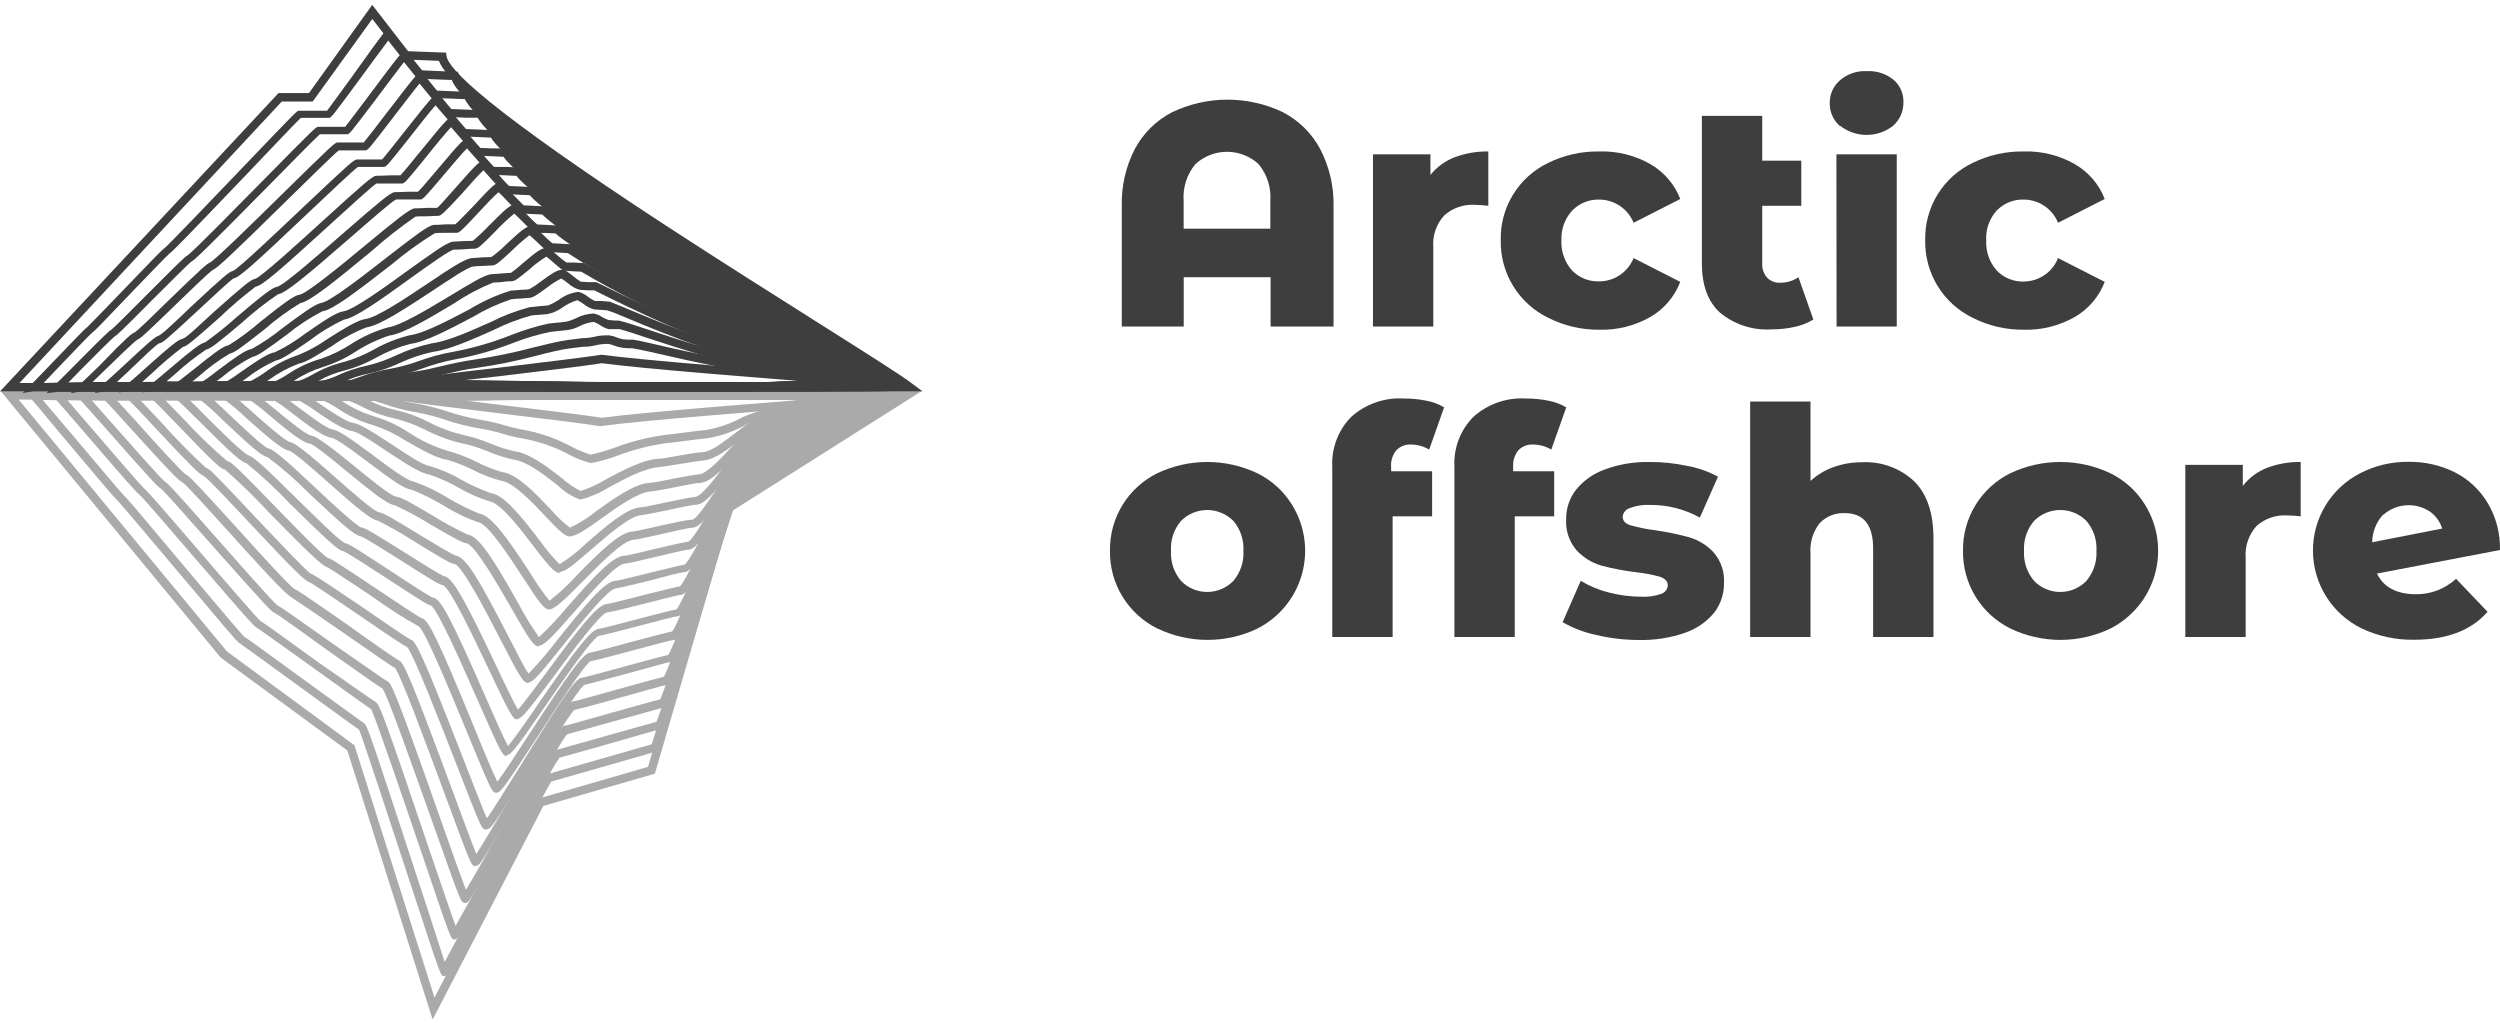
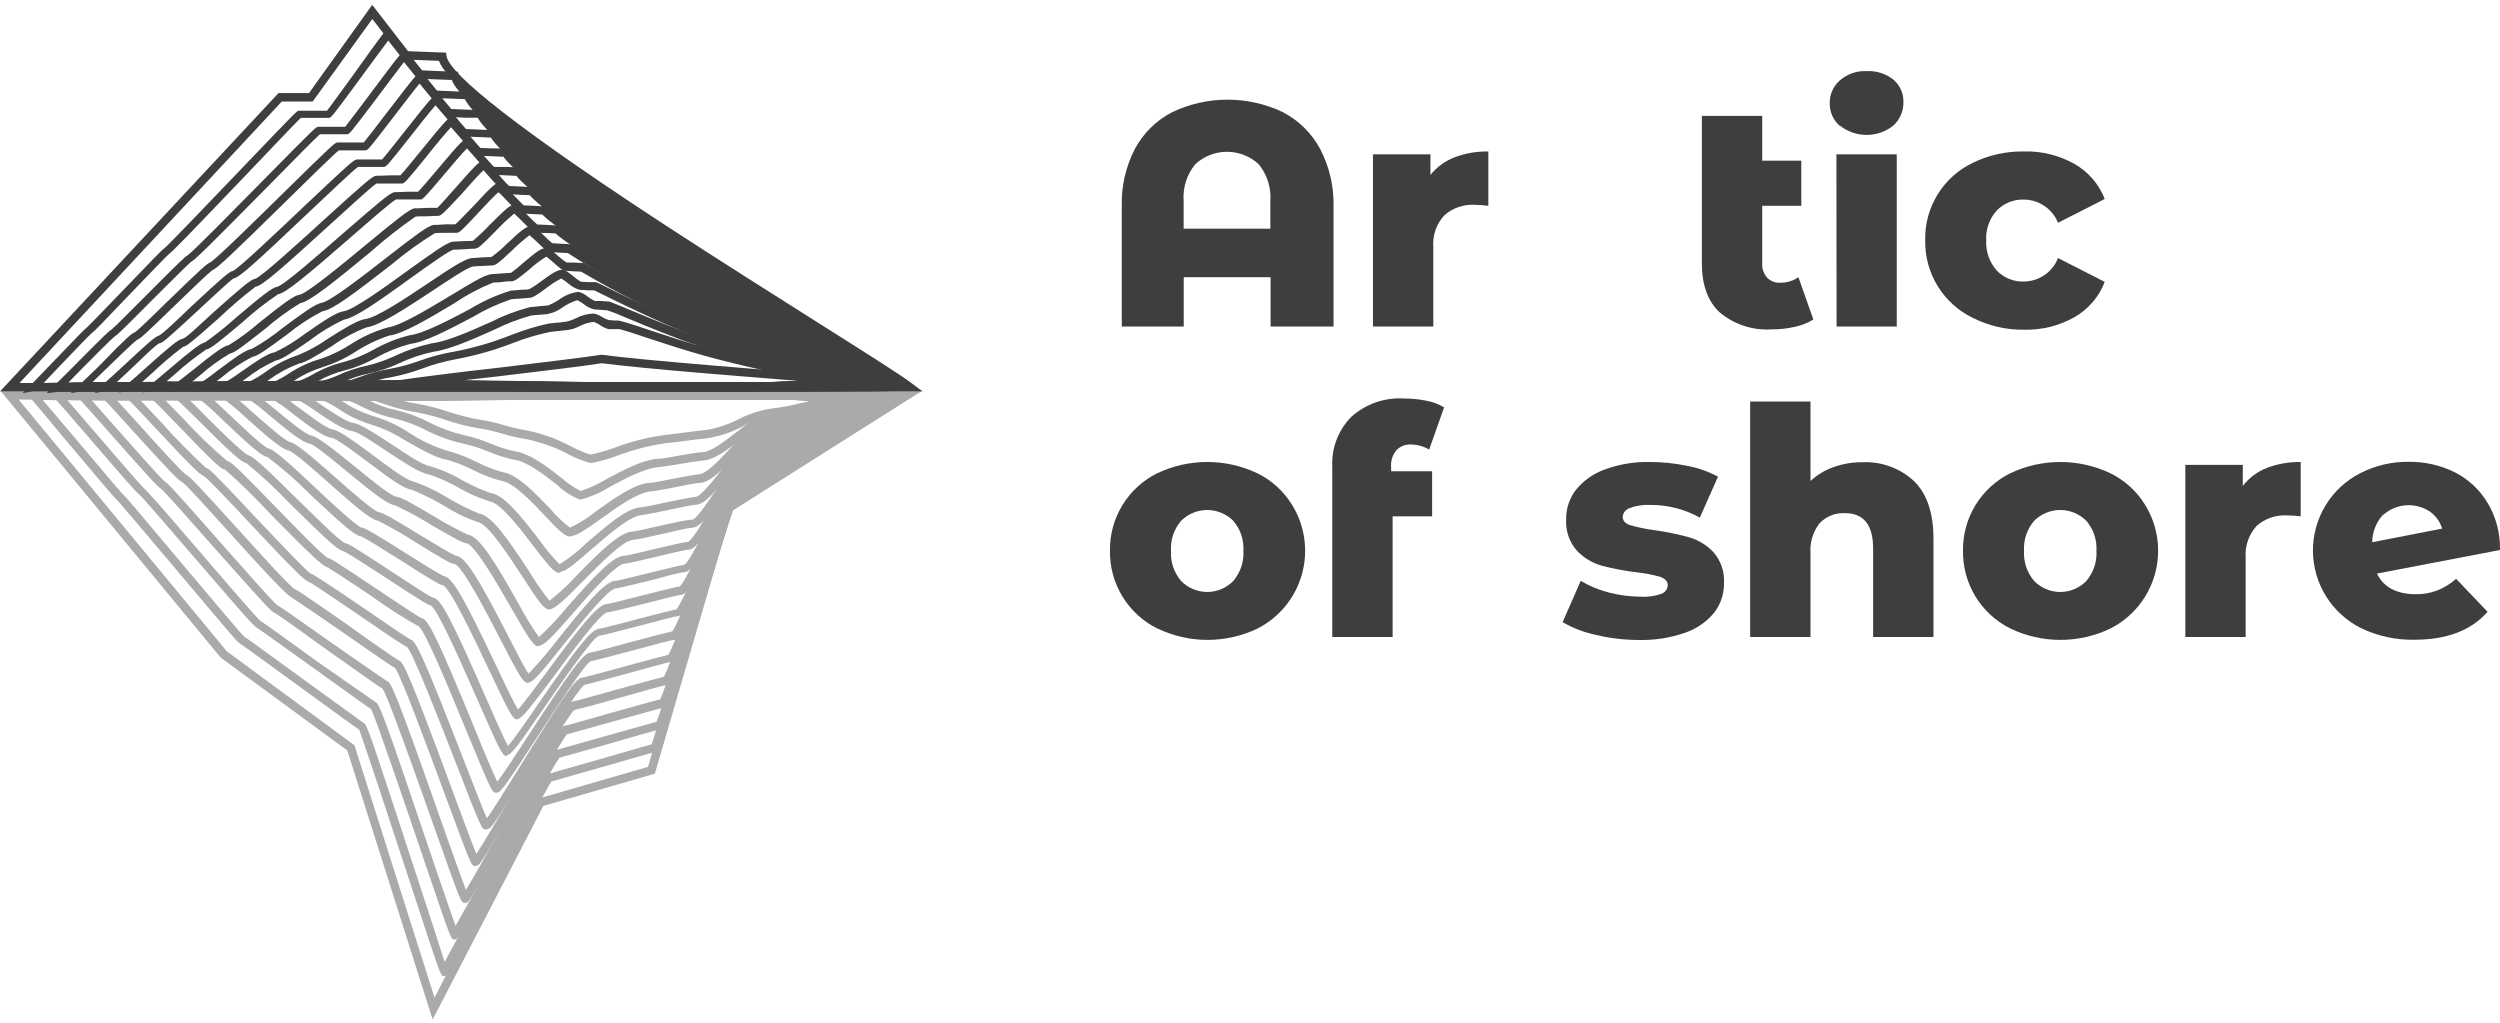
<svg xmlns="http://www.w3.org/2000/svg" width="413" height="169" viewBox="0 0 413 169" fill="none">
  <path d="M211.935 18.539C214.542 19.887 216.681 21.991 218.07 24.576C219.61 27.51 220.378 30.787 220.301 34.099V53.94H209.9V45.797H195.552V53.94H185.318V34.099C185.224 30.792 185.973 27.515 187.493 24.576C188.883 21.991 191.021 19.887 193.628 18.539C196.488 17.171 199.618 16.461 202.789 16.461C205.959 16.461 209.089 17.171 211.949 18.539H211.935ZM209.858 37.78V33.207C210.025 31.002 209.33 28.817 207.92 27.114C206.496 25.804 204.633 25.076 202.698 25.076C200.764 25.076 198.9 25.804 197.476 27.114C196.066 28.817 195.372 31.002 195.538 33.207V37.78H209.858Z" fill="#3E3E3E" />
  <path d="M240.296 25.985C242.078 25.315 243.97 24.989 245.873 25.023V34.002C245.124 33.903 244.37 33.847 243.614 33.835C241.777 33.73 239.972 34.357 238.595 35.578C237.943 36.287 237.445 37.125 237.133 38.037C236.821 38.949 236.702 39.916 236.782 40.876V53.941H226.813V25.497H236.308V28.899C237.356 27.592 238.732 26.587 240.296 25.985Z" fill="#3E3E3E" />
-   <path d="M255.801 52.518C253.393 51.356 251.371 49.526 249.974 47.247C248.577 44.968 247.865 42.335 247.923 39.663C247.866 37.001 248.579 34.38 249.977 32.114C251.374 29.848 253.397 28.035 255.801 26.891C258.429 25.607 261.325 24.967 264.25 25.022C267.176 24.936 270.07 25.655 272.616 27.1C274.884 28.397 276.637 30.435 277.58 32.872L269.869 36.804C269.412 35.673 268.627 34.705 267.617 34.022C266.606 33.339 265.414 32.972 264.194 32.97C263.372 32.947 262.554 33.093 261.791 33.4C261.028 33.707 260.337 34.168 259.76 34.755C259.147 35.411 258.671 36.184 258.36 37.026C258.049 37.869 257.909 38.765 257.948 39.663C257.847 41.502 258.479 43.307 259.705 44.682C260.279 45.273 260.969 45.738 261.732 46.048C262.496 46.357 263.315 46.505 264.139 46.481C265.37 46.49 266.576 46.128 267.598 45.441C268.62 44.755 269.412 43.776 269.869 42.633L277.58 46.564C276.641 49.027 274.877 51.087 272.588 52.393C270.04 53.832 267.148 54.55 264.222 54.47C261.299 54.502 258.411 53.832 255.801 52.518Z" fill="#3E3E3E" />
  <path d="M299.568 52.783C298.622 53.359 297.584 53.769 296.501 53.996C295.238 54.281 293.947 54.422 292.652 54.414C289.556 54.609 286.503 53.611 284.119 51.626C282.139 49.813 281.149 47.094 281.149 43.497V19.138H291.118V26.542H297.574V34.002H291.118V43.441C291.059 44.318 291.344 45.184 291.913 45.853C292.19 46.14 292.524 46.365 292.895 46.511C293.265 46.658 293.663 46.724 294.06 46.704C295.143 46.725 296.206 46.408 297.1 45.798L299.568 52.783Z" fill="#3E3E3E" />
  <path d="M303.96 20.826C303.419 20.358 302.987 19.778 302.695 19.125C302.403 18.471 302.259 17.762 302.273 17.047C302.258 16.332 302.402 15.622 302.694 14.969C302.985 14.316 303.418 13.735 303.96 13.268C305.179 12.215 306.757 11.671 308.366 11.749C309.956 11.66 311.523 12.156 312.772 13.143C313.311 13.593 313.741 14.159 314.031 14.799C314.32 15.439 314.462 16.136 314.445 16.838C314.464 17.573 314.325 18.303 314.036 18.979C313.747 19.655 313.316 20.261 312.772 20.756C311.518 21.749 309.966 22.289 308.366 22.289C306.767 22.289 305.214 21.749 303.96 20.756V20.826ZM303.375 25.497H313.344V53.941H303.402L303.375 25.497Z" fill="#3E3E3E" />
  <path d="M325.92 52.518C323.513 51.356 321.491 49.526 320.094 47.247C318.697 44.968 317.985 42.335 318.043 39.663C317.986 37.001 318.699 34.38 320.097 32.114C321.494 29.848 323.517 28.035 325.92 26.891C328.549 25.607 331.445 24.967 334.37 25.022C337.296 24.936 340.19 25.655 342.736 27.1C345.004 28.397 346.757 30.435 347.7 32.872L339.989 36.804C339.532 35.673 338.747 34.705 337.737 34.022C336.726 33.339 335.534 32.972 334.314 32.97C333.492 32.947 332.674 33.093 331.911 33.4C331.148 33.707 330.457 34.168 329.88 34.755C329.274 35.419 328.806 36.198 328.504 37.045C328.203 37.893 328.073 38.792 328.124 39.691C328.023 41.53 328.654 43.335 329.88 44.71C330.454 45.301 331.145 45.766 331.908 46.076C332.671 46.385 333.491 46.533 334.314 46.509C335.539 46.505 336.735 46.133 337.747 45.442C338.759 44.751 339.54 43.772 339.989 42.633L347.7 46.564C346.761 49.027 344.997 51.087 342.708 52.393C340.16 53.832 337.268 54.55 334.342 54.47C331.419 54.502 328.531 53.832 325.92 52.518Z" fill="#3E3E3E" />
  <path d="M191.188 103.829C188.803 102.644 186.803 100.807 185.418 98.532C184.034 96.257 183.322 93.636 183.366 90.973C183.328 88.324 184.04 85.718 185.419 83.456C186.798 81.194 188.788 79.367 191.16 78.188C193.748 76.958 196.577 76.32 199.442 76.32C202.308 76.32 205.137 76.958 207.725 78.188C210.082 79.348 212.064 81.151 213.441 83.388C214.493 85.083 215.182 86.977 215.464 88.951C215.746 90.924 215.616 92.936 215.081 94.857C214.546 96.778 213.619 98.567 212.358 100.111C211.096 101.656 209.528 102.921 207.753 103.829C205.172 105.068 202.347 105.711 199.484 105.711C196.622 105.711 193.796 105.068 191.216 103.829H191.188ZM203.737 95.979C204.92 94.589 205.52 92.795 205.41 90.973C205.511 89.174 204.912 87.405 203.737 86.037C202.594 84.895 201.044 84.253 199.429 84.253C197.813 84.253 196.263 84.895 195.12 86.037C193.945 87.405 193.346 89.174 193.447 90.973C193.338 92.795 193.937 94.589 195.12 95.979C195.681 96.553 196.351 97.01 197.091 97.321C197.831 97.632 198.626 97.793 199.429 97.793C200.231 97.793 201.026 97.632 201.766 97.321C202.506 97.01 203.176 96.553 203.737 95.979Z" fill="#3E3E3E" />
  <path d="M229.824 77.853H236.587V85.298H230.061V105.237H220.092V77.114C220.015 75.599 220.253 74.085 220.79 72.666C221.328 71.248 222.154 69.957 223.215 68.873C224.397 67.811 225.779 66.995 227.28 66.473C228.781 65.951 230.372 65.734 231.958 65.834C233.189 65.827 234.418 65.948 235.625 66.196C236.665 66.378 237.663 66.752 238.567 67.298L236.099 74.269C235.196 73.731 234.166 73.443 233.115 73.433C232.664 73.406 232.212 73.477 231.791 73.64C231.37 73.804 230.989 74.056 230.675 74.381C230.041 75.166 229.731 76.164 229.81 77.17L229.824 77.853Z" fill="#3E3E3E" />
-   <path d="M249.972 77.853H256.749V85.299H250.237V105.237H240.268V77.114C240.187 75.599 240.423 74.084 240.961 72.665C241.499 71.246 242.326 69.955 243.391 68.874C244.571 67.813 245.951 66.998 247.45 66.476C248.948 65.954 250.536 65.736 252.12 65.834C253.356 65.827 254.589 65.948 255.8 66.197C256.84 66.383 257.836 66.757 258.742 67.298L256.275 74.27C255.366 73.733 254.332 73.444 253.277 73.433C252.826 73.407 252.375 73.478 251.954 73.642C251.533 73.805 251.152 74.057 250.837 74.381C250.208 75.169 249.899 76.165 249.972 77.17V77.853Z" fill="#3E3E3E" />
  <path d="M263.72 104.903C261.761 104.496 259.878 103.78 258.143 102.783L261.141 95.951C262.575 96.819 264.13 97.468 265.756 97.876C267.486 98.33 269.266 98.565 271.054 98.573C272.224 98.649 273.396 98.483 274.498 98.085C274.785 97.977 275.034 97.787 275.215 97.539C275.396 97.292 275.501 96.996 275.516 96.69C275.516 96.063 275.112 95.617 274.289 95.296C273.006 94.939 271.695 94.688 270.371 94.543C268.414 94.314 266.476 93.946 264.571 93.442C262.995 92.991 261.573 92.118 260.458 90.918C259.232 89.494 258.611 87.648 258.729 85.773C258.702 84.019 259.272 82.308 260.346 80.921C261.594 79.387 263.238 78.224 265.101 77.56C267.492 76.681 270.027 76.26 272.574 76.319C274.641 76.317 276.701 76.532 278.723 76.961C280.502 77.287 282.219 77.889 283.812 78.746L280.814 85.508C278.312 84.116 275.493 83.396 272.63 83.416C271.452 83.347 270.272 83.532 269.172 83.96C268.873 84.061 268.61 84.247 268.415 84.494C268.219 84.742 268.1 85.04 268.07 85.355C268.07 86.01 268.461 86.47 269.27 86.749C270.576 87.123 271.909 87.398 273.257 87.572C275.224 87.843 277.171 88.243 279.086 88.771C280.623 89.228 282.01 90.09 283.101 91.266C284.307 92.667 284.917 94.483 284.802 96.328C284.831 98.084 284.266 99.799 283.199 101.194C281.935 102.729 280.27 103.883 278.388 104.526C275.938 105.378 273.355 105.784 270.761 105.725C268.39 105.724 266.028 105.448 263.72 104.903Z" fill="#3E3E3E" />
  <path d="M316.188 79.47C318.335 81.58 319.409 84.75 319.409 88.98V105.237H309.44V90.597C309.44 86.721 307.878 84.769 304.769 84.769C303.991 84.73 303.214 84.86 302.491 85.152C301.769 85.443 301.119 85.888 300.586 86.456C299.487 87.872 298.955 89.647 299.094 91.434V105.237H289.125V66.336H299.094V79.456C300.201 78.435 301.506 77.652 302.928 77.156C304.445 76.617 306.045 76.348 307.655 76.361C309.212 76.287 310.769 76.524 312.234 77.058C313.699 77.592 315.043 78.412 316.188 79.47Z" fill="#3E3E3E" />
  <path d="M332.111 103.829C329.726 102.644 327.726 100.807 326.341 98.532C324.957 96.257 324.245 93.636 324.289 90.973C324.251 88.324 324.963 85.718 326.342 83.456C327.721 81.194 329.711 79.367 332.083 78.188C334.671 76.958 337.5 76.32 340.366 76.32C343.231 76.32 346.06 76.958 348.648 78.188C351.005 79.348 352.987 81.151 354.364 83.388C355.415 85.084 356.102 86.98 356.382 88.955C356.663 90.93 356.53 92.942 355.993 94.863C355.455 96.785 354.525 98.573 353.261 100.117C351.996 101.66 350.426 102.924 348.648 103.829C346.067 105.068 343.242 105.711 340.379 105.711C337.517 105.711 334.691 105.068 332.111 103.829ZM344.66 95.979C345.843 94.589 346.443 92.795 346.333 90.973C346.435 89.174 345.835 87.405 344.66 86.037C343.517 84.895 341.968 84.253 340.352 84.253C338.736 84.253 337.186 84.895 336.043 86.037C334.868 87.405 334.269 89.174 334.37 90.973C334.261 92.795 334.86 94.589 336.043 95.979C336.604 96.553 337.274 97.01 338.014 97.321C338.754 97.632 339.549 97.793 340.352 97.793C341.154 97.793 341.949 97.632 342.689 97.321C343.429 97.01 344.099 96.553 344.66 95.979Z" fill="#3E3E3E" />
  <path d="M374.498 77.295C376.279 76.621 378.171 76.29 380.075 76.319V85.299C379.326 85.203 378.572 85.151 377.817 85.145C375.981 85.037 374.177 85.658 372.797 86.874C372.15 87.587 371.656 88.425 371.344 89.336C371.032 90.247 370.91 91.212 370.985 92.172V105.237H361.015V76.793H370.511V80.279C371.542 78.938 372.921 77.906 374.498 77.295Z" fill="#3E3E3E" />
  <path d="M402.677 97.527C403.805 97.078 404.844 96.431 405.745 95.617L410.946 101.069C408.25 104.145 404.225 105.684 398.871 105.684C395.845 105.749 392.846 105.104 390.115 103.801C387.73 102.63 385.717 100.819 384.302 98.571C382.886 96.322 382.124 93.725 382.099 91.068C382.074 88.411 382.789 85.799 384.162 83.525C385.536 81.251 387.515 79.403 389.878 78.188C392.368 76.905 395.136 76.254 397.937 76.292C400.56 76.262 403.153 76.849 405.508 78.007C407.763 79.144 409.649 80.9 410.946 83.068C412.354 85.419 413.065 88.122 412.995 90.862L392.68 94.752C393.768 97.02 395.92 98.159 399.136 98.168C400.346 98.176 401.547 97.959 402.677 97.527ZM393.726 84.978C392.563 86.23 391.907 87.87 391.885 89.579L403.444 87.321C403.102 86.198 402.402 85.219 401.45 84.532C400.287 83.751 398.898 83.378 397.5 83.472C396.102 83.565 394.775 84.119 393.726 85.048V84.978Z" fill="#3E3E3E" />
  <path d="M71.472 168.427L57.376 123.977L36.461 108.639L0.125 64.621H152.245L120.859 84.462L108.185 127.811L89.766 133.137L71.472 168.427ZM37.479 107.607L58.561 123.126L71.779 164.802L88.804 131.966L107.055 126.682L119.604 83.625L147.365 66.015H3.081L37.479 107.607Z" fill="#AAAAAA" />
  <path d="M73.355 161.261H73.257C72.783 161.177 72.783 161.177 67.945 146.411C64.557 136.052 59.955 122.108 59.328 120.547C58.589 120.045 56.456 118.511 49.679 113.575C45.064 110.215 39.835 106.409 39.473 106.185C38.957 105.795 37.326 103.857 28.779 93.706C24.596 88.743 19.827 83.096 19.451 82.733C18.879 82.217 17.206 80.237 10.415 72.178C7.92 69.125 5.312 66.057 5.089 65.82L3.792 64.426L5.577 64.621H133.338C143.461 64.621 147.281 64.621 148.675 64.788C148.748 64.742 148.828 64.709 148.912 64.691V64.802C149.512 64.886 149.554 64.997 149.61 65.151L149.916 66.015H149.163C148.285 66.545 142.861 69.947 137.605 73.252C125.586 80.795 122.267 82.859 121.291 83.43C120.789 84.825 117.945 94.236 115.421 102.574C108.882 124.13 108.882 124.13 108.296 124.186L99.442 126.724L91.076 129.108C90.156 130.6 84.704 140.82 80.675 148.363C73.898 161.149 73.898 161.149 73.452 161.247L73.355 161.261ZM60.22 119.515C60.764 120.031 61.838 123.322 69.269 146.007C71.026 151.375 72.713 156.52 73.452 158.918C74.638 156.757 77.05 152.226 79.406 147.764C90.003 127.909 90.003 127.909 90.561 127.853L98.996 125.441L107.655 122.959C108.282 121.146 111.322 111.121 114.027 102.226C119.158 85.285 119.925 82.789 120.385 82.398C120.887 82.133 129.713 76.584 136.81 72.136L146.486 66.071H133.282H28.109C27.914 66.071 12.646 66.252 7.055 66.071C7.864 67.005 9.216 68.609 11.517 71.328C15.072 75.511 19.953 81.353 20.371 81.743C20.956 82.259 22.685 84.323 29.88 92.898C34.565 98.475 39.877 104.749 40.309 105.154C40.965 105.558 43.001 107.05 50.53 112.53C54.95 115.736 59.941 119.362 60.29 119.571L60.22 119.515Z" fill="#AAAAAA" />
  <path d="M75.084 155.209H74.986C74.47 155.126 74.47 155.126 69.771 141.266C66.69 132.203 62.061 118.595 61.308 117.145C60.653 116.726 58.728 115.36 52.05 110.55C47.713 107.44 42.791 103.913 42.359 103.662C41.871 103.383 40.477 101.807 31.971 91.936C27.998 87.32 23.494 82.092 23.006 81.687C22.476 81.297 20.984 79.61 14.222 71.746C11.838 68.957 9.37 66.169 9.091 65.848H8.993L7.71 64.454L9.579 64.746C10.694 64.746 31.135 64.746 31.302 64.746H53.123H78.96H128.04H132.822C142.764 64.746 146.417 64.746 147.797 64.956C147.87 64.937 147.947 64.937 148.02 64.956V65.039C148.62 65.123 148.661 65.234 148.731 65.402L149.038 66.266H148.271C147.448 66.726 142.303 69.919 137.326 73.001C125.655 80.237 122.63 82.092 121.709 82.58C121.152 83.974 118.391 92.674 115.951 100.427C109.593 120.477 109.593 120.477 108.896 120.533C108.645 120.533 104.294 121.83 100.446 122.917C94.716 124.548 92.987 125.023 92.415 125.176C91.453 126.473 86.168 136.079 82.264 143.176C75.683 155.126 75.683 155.126 75.181 155.195L75.084 155.209ZM62.061 115.987C62.646 116.224 63.455 118.19 71.082 140.834C72.811 145.895 74.456 150.748 75.265 152.951C76.408 150.971 78.765 146.676 81.065 142.493C91.272 123.921 91.397 123.907 92.025 123.851L100.098 121.579L108.463 119.236C109.147 117.563 112.228 107.817 114.71 99.897C120.148 82.677 120.538 81.408 121.096 81.269C122.058 80.767 130.159 75.692 136.684 71.704L145.747 66.127L132.906 66.043H128.095H78.974H53.123H31.33C31.149 66.043 16.592 66.224 11.085 66.043L15.268 70.909C18.642 74.827 23.257 80.195 23.773 80.669C24.303 81.06 25.809 82.789 33.017 91.155C37.2 96.049 42.485 102.142 43.028 102.588C43.6 102.923 45.399 104.205 52.789 109.56C56.86 112.348 61.35 115.555 62.061 115.987Z" fill="#AAAAAA" />
  <path d="M76.826 149.144H76.687C76.129 149.061 76.129 149.061 71.57 136.191C68.6 127.825 64.124 115.137 63.204 113.77C62.632 113.436 60.903 112.237 54.322 107.58C50.627 104.889 46.012 101.584 45.273 101.194C44.827 101.054 43.879 100.037 35.151 90.221C31.47 86.038 27.3 81.325 26.589 80.725C26.129 80.502 24.944 79.261 17.986 71.37C15.728 68.818 13.399 66.169 13.079 65.89C12.995 65.89 12.939 65.89 12.925 65.89L11.628 64.426L13.525 64.733C14.529 64.733 33.198 64.733 34.439 64.733H55.814H80.48C82.641 64.733 126.868 64.733 127.803 64.733H132.334C142.094 64.816 145.538 64.83 146.863 64.997C146.918 64.983 146.975 64.983 147.03 64.997C147.616 65.081 147.671 65.207 147.727 65.402L147.895 65.862L147.253 66.322C146.472 66.726 141.676 69.696 136.907 72.582C125.753 79.401 122.964 81.116 122.016 81.534C121.403 82.789 118.739 90.918 116.439 98.112C110.276 116.852 110.192 116.866 109.467 116.922C109.161 116.991 104.866 118.19 101.408 119.153C95.928 120.686 94.241 121.16 93.698 121.286C92.694 122.401 87.563 131.409 83.784 138.018C77.44 149.172 77.412 149.172 76.882 149.172L76.826 149.144ZM63.929 112.516C64.584 112.683 65.323 114.077 72.908 135.703C74.526 140.276 76.185 144.961 76.966 147.011C78.067 145.226 80.368 141.183 82.543 137.251C92.485 119.933 92.722 119.905 93.419 119.85C93.712 119.85 97.602 118.692 101.115 117.716C106.483 116.211 108.38 115.695 109.077 115.513C109.788 114.008 112.786 104.931 115.198 97.569C120.566 81.13 120.873 80.279 121.5 80.279C122.476 79.819 130.452 74.939 136.294 71.37L144.743 66.21C141.578 66.21 135.917 66.113 132.418 66.085H127.872C126.924 66.085 82.752 66.085 80.605 66.085H55.912H34.565C34.384 66.085 20.538 66.266 15.114 66.085C15.867 66.922 17.066 68.288 19.032 70.519C21.988 73.879 26.436 78.885 27.189 79.526C27.635 79.735 28.779 80.921 36.196 89.37C40.156 93.846 45.078 99.423 45.803 99.981C46.263 100.204 47.769 101.236 55.215 106.506C58.979 109.1 63.246 112.111 63.929 112.516Z" fill="#AAAAAA" />
  <path d="M78.555 143.093H78.458C77.844 142.995 77.844 142.995 73.424 131.06C70.552 123.294 66.244 111.623 65.268 110.354C64.738 110.089 63.204 109.058 56.776 104.568C53.165 102.058 48.661 98.991 48.104 98.656C47.546 98.322 46.012 97.011 38.33 88.45C34.969 84.741 30.786 80.084 30.117 79.652C29.49 79.387 28.109 77.965 21.751 70.965C19.73 68.72 17.429 66.169 17.08 65.904C17.017 65.923 16.949 65.923 16.885 65.904L15.588 64.44L17.499 64.746C18.503 64.746 36.043 64.746 37.73 64.746H58.031H82.167C84.105 64.746 126.088 64.746 127.733 64.746H131.916C141.467 64.844 144.855 64.886 146.11 65.053H146.208C146.807 65.151 146.849 65.29 146.919 65.485L147.086 65.946L146.403 66.336C145.678 66.698 141.09 69.459 136.643 72.136C126.38 78.327 123.438 80.042 122.49 80.502C121.835 81.659 119.144 89.468 116.913 95.77C110.917 113.129 110.764 113.143 109.941 113.213C109.579 113.213 105.508 114.398 102.231 115.304C97.365 116.699 95.455 117.159 94.869 117.284C93.823 118.246 88.65 126.961 85.206 132.761C79.281 143.023 79.197 143.023 78.653 143.023L78.555 143.093ZM65.839 109.072C66.634 109.309 67.596 111.261 74.735 130.572C76.311 134.839 77.928 139.217 78.695 141.071C79.782 139.426 82.097 135.494 84.189 131.966C92.959 117.187 93.949 115.918 94.757 115.848C95.078 115.848 98.773 114.774 102.036 113.868C106.818 112.557 108.938 111.972 109.691 111.791C110.457 110.396 113.358 102.03 115.7 95.226C121.277 79.206 121.277 79.192 122.072 79.136C122.867 79.08 130.438 74.27 136.015 70.895C140.031 68.469 142.429 67.033 143.879 66.183C140.798 66.183 135.346 66.057 131.972 66.015H127.789C126.143 66.015 84.216 66.015 82.278 66.015H58.143H37.842C36.182 66.015 24.219 66.169 19.186 66.015C19.925 66.796 21.054 68.037 22.853 70.017C25.641 73.14 29.922 77.839 30.689 78.383C31.191 78.564 32.264 79.638 39.417 87.529C43.182 91.712 47.853 96.816 48.634 97.29C49.08 97.457 50.39 98.322 57.627 103.369C60.987 105.795 65.212 108.737 65.839 109.072Z" fill="#AAAAAA" />
  <path d="M80.284 137.042H80.187C79.573 136.958 79.531 136.944 75.251 125.887C72.462 118.748 68.279 107.998 67.248 106.883C66.718 106.66 65.254 105.698 59.161 101.529C55.772 99.242 51.59 96.342 50.962 96.105C50.335 95.868 48.871 94.557 41.523 86.707C38.33 83.305 34.37 79.08 33.645 78.62C32.975 78.397 31.567 77.03 25.53 70.561C23.62 68.511 21.444 66.183 21.082 65.932V65.862C21.022 65.843 20.966 65.815 20.915 65.778L19.632 64.384L21.542 64.691C22.574 64.691 38.748 64.691 41.062 64.691H60.806L83.896 64.621C86.28 64.621 125.613 64.621 127.719 64.621H131.567C145.929 64.816 145.929 64.816 146.152 65.444L146.319 65.904L145.761 66.364H145.552C145.148 66.531 140.533 69.278 136.447 71.69C127.147 77.198 124.038 78.983 123.02 79.373C122.323 80.433 119.729 87.585 117.624 93.316C112.047 108.653 111.629 109.295 110.806 109.365C110.415 109.365 106.623 110.466 103.486 111.303C98.787 112.571 96.974 113.059 96.514 113.157C95.413 113.952 90.421 122.025 87.103 127.393C81.4 136.582 81.107 136.888 80.521 136.972L80.284 137.042ZM51.366 94.78C51.854 94.933 53.193 95.798 59.941 100.357C63.19 102.588 67.234 105.377 67.763 105.628C68.642 105.711 69.855 108.193 76.562 125.427C78.095 129.387 79.685 133.472 80.424 135.187C81.47 133.793 83.728 130.056 85.778 126.821C93.279 114.677 95.12 112.042 96.124 111.958C96.5 111.958 100.125 110.912 103.095 110.117C107.655 108.877 109.677 108.347 110.402 108.193C111.196 106.994 114.013 99.256 116.286 93.009C121.64 78.271 121.863 78.257 122.574 78.188C123.285 78.118 130.438 73.6 135.666 70.519C139.334 68.344 141.564 67.033 142.959 66.239C139.891 66.141 134.509 66.071 131.484 66.029H127.607C125.516 66.029 86.224 66.029 83.84 66.029L60.75 66.099H41.007C38.455 66.099 27.886 66.252 23.173 66.099L26.492 69.613C28.876 72.308 31.398 74.876 34.049 77.309C34.481 77.309 35.346 78.132 42.485 85.759C45.929 89.37 50.558 94.32 51.366 94.78Z" fill="#AAAAAA" />
  <path d="M82.028 130.976H81.916C81.316 130.879 81.219 130.865 77.092 120.826C74.568 114.705 70.357 104.47 69.228 103.508C66.558 102.023 63.983 100.375 61.517 98.572C58.352 96.453 54.392 93.804 53.821 93.595C53.249 93.385 51.59 91.977 44.702 84.95C42.318 82.357 39.8 79.89 37.158 77.56C36.531 77.56 35.053 76.166 29.308 70.17C27.496 68.302 25.46 66.183 25.126 65.987C25.026 65.977 24.931 65.944 24.847 65.89L23.564 64.495L25.488 64.802C26.576 64.802 41.718 64.802 44.214 64.802L63.344 64.732C73.327 64.732 83.673 64.732 85.444 64.732C89.278 64.732 125.14 64.732 127.51 64.732H130.968C144.911 64.969 144.911 64.997 145.19 65.639L145.343 66.099L144.799 66.559H144.576C144.144 66.726 139.836 69.222 136.043 71.425C127.775 76.222 124.415 78.118 123.355 78.397C122.616 79.345 120.106 85.842 118.07 91.099C112.939 104.275 112.256 105.642 111.35 105.711C110.932 105.711 107.334 106.715 104.378 107.496C99.944 108.667 97.965 109.197 97.574 109.225C96.584 109.727 91.704 117.228 88.469 122.206C83.24 130.223 82.711 130.879 82.069 130.962L82.028 130.976ZM27.217 66.029C27.886 66.712 28.862 67.702 30.312 69.208C32.577 71.676 34.989 74.004 37.535 76.18C38.121 76.18 39.431 77.476 45.706 83.932C48.94 87.264 53.388 91.838 54.183 92.186C54.559 92.186 55.87 93.051 62.298 97.345C65.338 99.381 69.102 101.905 69.646 102.114C70.72 102.225 72.365 105.614 78.374 120.24C79.769 123.74 81.414 127.63 82.153 129.136C83.157 127.853 85.36 124.451 87.354 121.397C93.935 111.288 96.319 107.9 97.504 107.803C97.895 107.803 101.325 106.841 104.072 106.102C108.101 105.028 110.29 104.456 111.043 104.317C111.894 103.271 114.724 95.951 116.816 90.513C121.598 78.132 122.17 77.044 123.02 76.975C123.871 76.905 130.494 72.903 135.388 70.073C138.706 68.135 140.784 66.949 142.094 66.21C139.097 66.099 133.91 66.015 130.94 65.959H127.468C125.112 65.959 89.292 65.959 85.457 65.959C83.673 65.959 73.341 65.959 63.344 65.959L44.228 66.029C40.853 66.113 31.609 66.21 27.217 66.029Z" fill="#AAAAAA" />
  <path d="M83.756 124.897H83.659C83.017 124.799 82.794 124.521 78.918 115.695C76.464 110.117 72.351 100.72 71.18 100.023C70.803 100.023 69.562 99.242 63.901 95.547C61.113 93.734 57.278 91.225 56.693 91.043C55.856 90.946 53.904 89.091 47.881 83.193C45.63 80.809 43.226 78.574 40.686 76.501C39.905 76.417 38.009 74.66 33.087 69.766C31.386 68.079 29.462 66.169 29.072 65.946V65.862C28.963 65.856 28.857 65.822 28.765 65.764L27.482 64.3L29.406 64.621C30.494 64.705 44.214 64.719 47.365 64.621C48.759 64.621 57.125 64.621 65.742 64.537C75.112 64.537 84.928 64.537 86.991 64.454C90.686 64.454 124.401 64.384 127.301 64.454H130.299C143.991 64.719 144.005 64.774 144.242 65.43L144.395 65.89L143.851 66.35H143.628C143.154 66.489 139.18 68.748 135.667 70.728C127.942 75.106 124.735 76.863 123.689 77.128C122.909 77.978 120.496 83.835 118.544 88.561C113.957 99.632 112.967 101.738 111.88 101.821C111.447 101.821 108.059 102.741 105.34 103.453C101.311 104.498 99.359 105 98.927 105.042C97.825 105.419 92.917 112.53 89.989 116.782C85.29 123.6 84.481 124.632 83.77 124.73L83.756 124.897ZM31.274 66.043C31.916 66.657 32.808 67.535 34.063 68.832C36.364 71.118 40.212 74.939 41.035 75.204C41.857 75.469 43.363 76.779 48.899 82.259C51.98 85.285 56.191 89.454 57.014 89.733C57.515 89.733 59.203 90.848 64.71 94.445C67.499 96.272 71.026 98.628 71.57 98.74C72.797 98.893 74.512 102.114 80.243 115.193C81.637 118.386 83.213 121.955 83.924 123.252C84.872 122.15 87.033 119.069 88.971 116.211C95.176 107.203 97.616 103.996 98.927 103.871C99.331 103.871 102.538 102.992 105.117 102.323C108.993 101.319 111.043 100.789 111.726 100.678C112.605 99.799 115.351 93.135 117.373 88.255C121.696 77.797 122.56 76.082 123.508 75.999C124.456 75.915 130.563 72.318 135.109 69.738C138.051 68.079 139.961 66.95 141.216 66.322C138.288 66.197 133.241 66.099 130.396 66.043H127.398C124.498 65.96 90.826 66.043 87.131 66.043C85.067 66.043 75.251 66.043 65.867 66.127C57.223 66.127 48.954 66.127 47.504 66.21C42.513 66.141 35.095 66.197 31.274 66.043Z" fill="#AAAAAA" />
  <path d="M85.485 118.86H85.388C84.705 118.762 84.342 118.19 80.759 110.605C78.374 105.572 74.401 97.15 73.16 96.662C72.644 96.662 71.138 95.7 66.272 92.619C63.678 90.987 60.137 88.743 59.551 88.575C58.561 88.464 56.205 86.344 51.074 81.52C48.94 79.353 46.647 77.349 44.214 75.525C43.294 75.413 41.286 73.642 36.852 69.445C35.655 68.239 34.393 67.099 33.073 66.029V65.946C32.954 65.938 32.838 65.9 32.739 65.834L31.456 64.44L33.38 64.746C34.495 64.83 47.086 64.83 50.6 64.746L68.321 64.663C77.106 64.663 86.266 64.663 88.609 64.565C93.084 64.565 123.913 64.565 127.175 64.565H129.643C143.084 64.872 143.126 64.984 143.363 65.639L143.517 66.085L142.959 66.573H142.736C142.248 66.698 138.553 68.72 135.346 70.491C128.374 74.311 125.154 76.068 124.094 76.249C123.299 76.961 120.859 82.398 119.074 86.4C114.891 95.658 113.651 98.182 112.479 98.28C112.019 98.28 108.882 99.116 106.344 99.758C102.942 100.608 100.767 101.152 100.307 101.152C99.122 101.375 94.381 107.817 91.551 111.651C87.368 117.228 86.294 118.623 85.499 118.79L85.485 118.86ZM35.29 66.057C35.89 66.601 36.684 67.354 37.758 68.372C39.947 70.435 43.586 73.949 44.395 74.102C45.204 74.256 47.253 76.013 51.966 80.446C54.88 83.235 58.938 86.93 59.718 87.153C60.304 87.153 61.949 88.213 66.955 91.336C69.562 92.981 72.811 95.031 73.369 95.184C74.763 95.365 76.882 99.214 81.958 109.95C83.352 112.878 84.9 116.155 85.569 117.214C86.378 116.378 88.623 113.338 90.463 110.842C96.124 103.146 98.745 99.911 100.223 99.772C100.656 99.772 103.639 98.977 106.038 98.377C109.44 97.513 111.615 96.983 112.298 96.871C113.204 96.16 115.881 90.193 117.875 85.801C121.975 76.668 122.937 74.925 123.927 74.841C127.632 73.172 131.248 71.31 134.76 69.264C137.326 67.87 139.083 66.894 140.338 66.266C137.382 66.113 132.32 66.001 129.741 65.932H127.273C124.024 65.848 93.238 65.862 88.776 65.932C86.42 65.932 77.245 66.001 68.461 66.029L50.753 66.113C45.148 66.155 38.804 66.197 35.346 66.057H35.29Z" fill="#AAAAAA" />
  <path d="M87.228 112.808H87.117C86.392 112.697 85.848 111.805 82.599 105.502C80.438 101.319 76.394 93.497 75.112 93.177C74.484 93.177 72.741 92.075 68.642 89.579C66.633 88.273 64.552 87.082 62.409 86.01C61.308 85.87 58.965 83.904 54.253 79.735C51.813 77.56 48.466 74.604 47.727 74.437C46.612 74.284 44.2 72.192 40.63 69.013C39.508 67.932 38.316 66.925 37.061 66.001V65.918C36.768 65.918 36.726 65.82 36.698 65.792L35.416 64.398L37.34 64.705H37.423C38.539 64.802 49.972 64.816 53.876 64.705C55.745 64.705 63.065 64.705 70.734 64.607L90.254 64.496C95.594 64.496 123.564 64.412 127.064 64.496H128.834C142.206 64.83 142.262 64.984 142.485 65.639L142.652 66.099L142.094 66.587H141.871C141.355 66.699 137.995 68.483 135.039 70.045C129.322 73.071 125.502 75.064 124.428 75.148C123.773 75.566 121.375 80.46 119.618 84.044C115.742 91.936 114.334 94.418 113.107 94.515C112.577 94.515 109.691 95.268 107.362 95.909C104.211 96.676 102.259 97.15 101.701 97.206C100.418 97.318 95.845 103.048 93.112 106.478C89.18 111.414 88.079 112.683 87.256 112.781L87.228 112.808ZM39.445 66.085C39.989 66.545 40.672 67.159 41.564 67.953C43.502 69.682 47.142 72.917 47.922 73.029C48.703 73.14 50.851 74.841 55.187 78.676C57.794 80.99 61.74 84.476 62.591 84.615C63.441 84.755 65.184 85.829 69.367 88.38C71.654 89.774 74.763 91.657 75.321 91.796C76.952 91.991 79.169 95.798 83.84 104.847C85.234 107.468 86.629 110.424 87.34 111.275C89.017 109.497 90.604 107.635 92.094 105.697C96.737 99.869 99.903 96.049 101.645 95.937C102.133 95.937 104.769 95.254 107.097 94.682C110.416 93.874 112.465 93.372 113.065 93.288C113.873 92.87 116.62 87.293 118.433 83.598C122.128 76.068 123.285 74.019 124.387 73.921C125.251 73.851 130.786 70.923 134.454 68.985C136.643 67.73 138.274 66.88 139.431 66.336C136.503 66.155 131.47 66.029 128.918 65.974H127.133C123.634 65.876 95.719 65.89 90.379 65.974L70.859 66.085C63.204 66.085 55.884 66.155 54.016 66.183C46.012 66.197 41.732 66.169 39.445 66.085Z" fill="#AAAAAA" />
  <path d="M88.957 106.771H88.859C88.079 106.645 87.326 105.46 84.44 100.413C82.334 96.746 78.416 89.914 77.036 89.746C76.353 89.663 74.679 88.728 71.026 86.595C69.172 85.434 67.243 84.396 65.254 83.486C63.999 83.332 61.475 81.311 57.446 78.006C55.131 76.096 51.966 73.461 51.227 73.307C50.014 73.154 47.741 71.328 44.423 68.553C43.365 67.606 42.242 66.735 41.062 65.945C40.77 65.945 40.714 65.834 40.686 65.792L40.435 65.541L40.575 64.509L41.286 64.635H41.383C42.485 64.746 52.538 64.76 57.083 64.704L73.327 64.593C80.982 64.593 88.985 64.509 91.899 64.468C97.393 64.398 122.811 64.37 126.966 64.468H127.928C141.341 64.83 141.411 65.053 141.648 65.708L141.802 66.155L141.244 66.656H141.021C140.491 66.754 137.298 68.358 134.732 69.654C129.559 72.276 126.088 74.005 124.972 74.088C124.219 74.409 121.905 78.648 120.204 81.743C116.802 87.962 115.156 90.695 113.79 90.806C113.19 90.806 110.653 91.461 108.422 91.977C105.549 92.66 103.765 93.079 103.151 93.121C101.673 93.26 97.49 98.029 94.785 101.18C91.383 105.056 90.017 106.534 89.111 106.659L88.957 106.771ZM43.572 66.113L45.315 67.507C47.253 69.124 50.502 71.829 51.408 71.955C52.315 72.08 54.629 73.823 58.38 76.877C60.973 79.01 64.529 81.938 65.463 82.05C66.397 82.161 68.042 83.165 71.765 85.34C73.533 86.443 75.368 87.435 77.259 88.31C79.183 88.547 81.846 92.953 85.625 99.674C86.645 101.6 87.781 103.463 89.027 105.251C90.68 103.722 92.226 102.082 93.656 100.343C97.936 95.463 101.116 91.977 102.998 91.824C103.556 91.824 105.954 91.21 108.073 90.708C111.015 90.011 112.995 89.565 113.65 89.509C114.543 89.216 117.192 84.364 118.949 81.143C122.17 75.273 123.606 72.875 124.833 72.778C125.809 72.694 130.605 70.254 134.119 68.483C136.015 67.535 137.423 66.824 138.469 66.322C135.457 66.113 130.257 65.973 127.9 65.904H126.938C122.755 65.778 97.421 65.806 91.927 65.904L73.355 66.029L57.167 66.113C49.847 66.196 45.817 66.168 43.572 66.113Z" fill="#AAAAAA" />
  <path d="M90.63 100.692C89.808 100.566 88.915 99.298 86.336 95.31C84.175 92.005 80.577 86.47 79.002 86.275C77.044 85.605 75.171 84.707 73.424 83.598C71.72 82.574 69.94 81.684 68.098 80.934C66.704 80.781 64.403 79.066 60.666 76.25C58.394 74.549 55.563 72.415 54.741 72.318C53.43 72.15 51.199 70.519 48.215 68.232C47.225 67.412 46.171 66.671 45.064 66.015C44.771 66.015 44.716 65.904 44.674 65.848L44.451 65.611L44.604 64.579L45.301 64.705H45.441C46.584 64.816 55.522 64.83 60.374 64.705L75.92 64.593C83.003 64.593 90.379 64.496 93.586 64.454C99.707 64.454 122.365 64.356 126.882 64.454C140.491 64.83 140.589 65.137 140.826 65.848L140.979 66.294L140.407 66.81H140.184C138.231 67.538 136.322 68.381 134.467 69.334C129.978 71.481 126.701 73.001 125.446 73.099C124.652 73.28 122.295 77.044 120.733 79.526C117.805 84.183 115.937 87.042 114.417 87.181C113.748 87.181 111.461 87.739 109.426 88.199C107.39 88.659 105.243 89.133 104.546 89.189C102.872 89.342 99.066 93.204 96.277 96.035C93.489 98.865 91.788 100.539 90.798 100.678L90.63 100.692ZM47.741 66.127L49.052 67.117C50.962 68.511 53.862 70.784 54.894 70.923C55.926 71.063 58.143 72.611 61.489 75.106C64.027 77.016 67.192 79.401 68.252 79.526C70.295 80.229 72.251 81.165 74.08 82.315C75.7 83.275 77.387 84.118 79.127 84.839C81.191 85.09 83.882 89.022 87.493 94.501C88.471 96.157 89.566 97.741 90.77 99.242C92.39 97.981 93.897 96.582 95.273 95.059C99.345 90.876 102.384 87.99 104.406 87.808C105.02 87.808 107.097 87.279 109.119 86.832C111.378 86.344 113.525 85.856 114.334 85.856C115.142 85.856 117.959 81.436 119.59 78.885C122.616 74.061 124.08 71.913 125.363 71.83C128.289 70.814 131.128 69.564 133.854 68.093C135.457 67.326 136.643 66.699 137.605 66.336C135.485 66.183 131.888 66.029 126.841 65.89C122.323 65.764 99.693 65.792 93.586 65.89C90.393 65.89 83.003 65.974 75.92 66.029L60.374 66.141C53.737 66.197 49.93 66.183 47.741 66.127Z" fill="#AAAAAA" />
  <path d="M92.415 94.641H92.317C91.481 94.515 90.561 93.386 88.135 90.235C85.959 87.348 82.655 83.068 80.87 82.817C79.098 82.273 77.394 81.524 75.795 80.586C74.245 79.706 72.616 78.973 70.929 78.397C69.395 78.202 66.746 76.403 63.846 74.507C61.643 73.029 59.147 71.356 58.268 71.244C56.763 71.049 54.253 69.348 52.05 67.842C51.112 67.148 50.118 66.533 49.08 66.001C48.759 66.001 48.703 65.89 48.661 65.82L48.452 65.583L48.592 64.551L49.289 64.677H49.47C50.614 64.788 58.115 64.802 63.623 64.677L78.57 64.537L95.232 64.398C101.827 64.398 121.905 64.286 126.785 64.398C139.613 64.76 139.766 65.193 139.975 65.792L140.128 66.252L139.557 66.796H139.292C137.526 67.362 135.802 68.051 134.133 68.86C130.787 70.254 127.343 71.844 125.892 71.955C125.056 71.955 122.755 75.12 121.235 77.156C118.447 80.948 116.578 83.249 115.017 83.388C114.278 83.388 112.312 83.863 110.402 84.253C108.491 84.643 106.679 85.034 105.912 85.103C104.03 85.271 100.572 88.296 97.783 90.681C94.995 93.065 93.6 94.362 92.527 94.487L92.415 94.641ZM51.98 66.141L52.775 66.685C54.643 67.967 57.209 69.71 58.352 69.864C59.495 70.017 61.921 71.565 64.585 73.335C67.248 75.106 69.855 76.863 71.054 77.002C72.916 77.57 74.704 78.356 76.38 79.345C77.862 80.162 79.405 80.861 80.996 81.436C83.199 81.701 85.904 85.034 89.222 89.37C90.181 90.74 91.259 92.024 92.443 93.204C94.022 92.223 95.49 91.073 96.821 89.774C99.916 87.083 103.416 84.016 105.745 83.807C106.428 83.807 108.282 83.361 110.081 82.984C112.117 82.566 114.027 82.162 114.85 82.092C115.909 82.008 118.321 78.773 120.078 76.417C122.672 72.931 124.345 70.84 125.739 70.672C128.432 69.936 131.051 68.951 133.561 67.73L136.643 66.336C134.942 66.197 131.944 66.015 126.659 65.876C121.793 65.737 101.743 65.764 95.162 65.876L78.43 66.015L63.497 66.155C57.669 66.197 54.113 66.197 51.98 66.141Z" fill="#AAAAAA" />
  <path d="M94.158 88.645H94.06C93.182 88.506 92.067 87.376 90.031 85.215C87.995 83.054 84.788 79.638 82.794 79.429C81.2 79.009 79.657 78.415 78.193 77.658C76.773 76.942 75.288 76.364 73.759 75.929C72.142 75.734 69.576 74.256 67.066 72.834C65.395 71.746 63.591 70.879 61.698 70.254C59.584 69.654 57.583 68.712 55.773 67.465C54.892 66.888 53.959 66.398 52.984 66.001C52.677 66.001 52.621 65.876 52.566 65.806L52.356 65.569L52.496 64.537L53.193 64.663H53.43C54.559 64.774 60.666 64.802 66.802 64.663L81.358 64.51L96.807 64.356C104.615 64.258 121.417 64.245 126.604 64.356C138.664 64.691 138.846 65.221 139.055 65.82L139.208 66.266L138.609 66.838H138.399C136.843 67.304 135.323 67.887 133.854 68.581C131.471 69.65 128.979 70.459 126.422 70.993C125.432 71.077 123.397 73.238 121.779 74.981C119.534 77.379 117.429 79.638 115.686 79.777C114.877 79.777 113.135 80.181 111.503 80.502C109.872 80.823 108.213 81.13 107.404 81.199C105.298 81.381 102.022 83.737 99.4 85.619C96.779 87.502 95.427 88.408 94.367 88.575L94.158 88.645ZM56.33 66.169L56.484 66.252C58.143 67.371 59.962 68.232 61.88 68.804C63.965 69.434 65.944 70.374 67.75 71.593C69.656 72.832 71.725 73.798 73.899 74.465C75.573 74.907 77.195 75.529 78.737 76.319C80.078 76.999 81.478 77.554 82.92 77.978C85.416 78.285 88.385 81.422 91.007 84.183C91.946 85.289 93.002 86.29 94.158 87.167C95.699 86.444 97.146 85.536 98.466 84.462C101.38 82.371 104.685 80 107.167 79.777C107.92 79.777 109.551 79.401 111.141 79.094C112.73 78.787 114.626 78.439 115.505 78.355C116.718 78.257 118.935 75.901 120.706 74.005C122.853 71.69 124.721 69.696 126.283 69.585C128.676 69.029 131.011 68.244 133.254 67.242L135.764 66.336C134.147 66.183 131.372 66.015 126.576 65.876C121.5 65.737 104.448 65.764 96.835 65.876L81.386 66.029L66.829 66.183C61.67 66.197 58.408 66.197 56.33 66.169Z" fill="#AAAAAA" />
  <path d="M95.887 82.524H95.789C94.384 81.976 93.104 81.151 92.025 80.098C89.794 78.355 87.019 76.18 84.774 75.915C83.37 75.605 81.998 75.167 80.675 74.604C79.357 74.043 77.989 73.609 76.59 73.307C74.4 72.818 72.281 72.05 70.287 71.021C68.664 70.197 66.952 69.561 65.184 69.124C63.242 68.7 61.366 68.016 59.607 67.089C58.763 66.647 57.881 66.283 56.972 66.001C56.812 65.983 56.664 65.909 56.553 65.792L56.344 65.541L56.484 64.509L57.181 64.635H57.502C58.687 64.732 63.86 64.76 70.05 64.635L86.113 64.453L98.453 64.314C106.372 64.216 120.873 64.189 126.506 64.314C137.8 64.635 138.009 65.234 138.204 65.82C138.265 65.983 138.27 66.161 138.22 66.327C138.169 66.493 138.066 66.638 137.925 66.74L137.758 66.879H137.535C136.147 67.165 134.782 67.552 133.45 68.037C131.328 68.882 129.128 69.517 126.882 69.933C125.739 70.031 123.954 71.411 122.225 72.722C120.19 74.283 118.043 75.915 116.286 76.054C115.407 76.138 113.888 76.389 112.423 76.626C110.959 76.863 109.635 77.1 108.729 77.183C106.386 77.393 103.291 79.052 100.795 80.404C99.323 81.334 97.721 82.039 96.04 82.496L95.887 82.524ZM61.029 66.196C62.399 66.9 63.858 67.415 65.365 67.73C67.275 68.169 69.121 68.849 70.859 69.752C72.726 70.718 74.708 71.445 76.757 71.913C78.244 72.237 79.696 72.704 81.093 73.307C82.315 73.82 83.579 74.226 84.872 74.52C87.507 74.841 90.449 77.142 92.819 78.996C93.759 79.829 94.799 80.541 95.915 81.115C97.379 80.638 98.782 79.992 100.098 79.191C102.886 77.713 105.94 76.04 108.561 75.803C109.37 75.803 110.792 75.496 112.159 75.273C113.525 75.05 115.17 74.702 116.118 74.702C117.513 74.576 119.451 73.084 121.319 71.648C123.188 70.212 125.154 68.692 126.715 68.567C128.858 68.196 130.963 67.631 133.004 66.879L134.802 66.336C133.268 66.182 130.717 66.015 126.436 65.889C120.859 65.736 106.358 65.764 98.439 65.889L86.099 66.029L70.036 66.21C65.826 66.196 62.939 66.21 60.973 66.196H61.029Z" fill="#AAAAAA" />
  <path d="M97.602 76.473H97.504C96.272 76.152 95.083 75.684 93.963 75.078C91.654 73.846 89.172 72.971 86.601 72.485C85.389 72.286 84.192 72.006 83.017 71.648C81.833 71.292 80.627 71.013 79.406 70.812C77.402 70.486 75.429 69.992 73.508 69.334C71.928 68.804 70.311 68.389 68.67 68.093C66.855 67.794 65.072 67.327 63.344 66.699C62.507 66.434 61.768 66.197 61.224 66.071C60.681 65.946 60.583 65.904 60.485 65.792L60.276 65.555L60.416 64.51L61.113 64.635L61.587 64.719C62.382 64.719 64.961 64.858 73.257 64.719L81.763 64.607L100.042 64.37C108.854 64.272 120.413 64.231 126.339 64.37C136.894 64.677 137.117 65.332 137.326 65.918C137.38 66.09 137.379 66.275 137.325 66.447C137.27 66.62 137.163 66.77 137.019 66.88L136.852 67.019H136.629C135.426 67.177 134.233 67.41 133.059 67.716C131.155 68.198 129.223 68.557 127.273 68.79C125.623 69.122 124.033 69.705 122.56 70.519C120.766 71.445 118.837 72.08 116.843 72.401C115.867 72.485 114.585 72.652 113.33 72.82C112.075 72.987 110.945 73.14 110.053 73.21C107.328 73.592 104.653 74.274 102.078 75.246C100.665 75.782 99.21 76.197 97.727 76.487L97.602 76.473ZM66.55 66.211C67.306 66.419 68.075 66.578 68.851 66.685C70.578 66.986 72.28 67.419 73.94 67.981C75.761 68.588 77.626 69.054 79.518 69.376C80.806 69.578 82.078 69.871 83.324 70.254C84.442 70.585 85.578 70.85 86.726 71.049C89.448 71.57 92.073 72.511 94.507 73.838C95.487 74.355 96.514 74.78 97.574 75.106C98.928 74.812 100.26 74.425 101.562 73.949C104.26 72.929 107.067 72.222 109.928 71.844C110.806 71.76 111.963 71.607 113.134 71.453C114.306 71.3 115.728 71.105 116.732 71.021C118.566 70.701 120.343 70.109 122.002 69.264C123.625 68.421 125.371 67.837 127.175 67.535C129.056 67.312 130.919 66.963 132.752 66.489L133.701 66.28C132.306 66.127 129.95 65.987 126.311 65.876C120.385 65.709 108.868 65.751 100.07 65.876L81.79 66.113L73.271 66.225C70.441 66.197 68.238 66.211 66.55 66.211Z" fill="#AAAAAA" />
-   <path d="M99.359 70.421H99.261C96.389 69.961 90.031 69.194 83.31 68.386L82.264 68.246C78.751 67.828 75.293 67.396 72.17 67.005C69.381 66.657 67.248 66.364 65.756 66.141C64.71 66.141 64.612 65.96 64.473 65.792L64.25 65.555L64.389 64.509L65.1 64.635L65.993 64.774C68.182 64.872 74.275 64.774 76.492 64.774L86.447 64.621C91.244 64.537 96.459 64.454 101.632 64.398C112.786 64.272 120.636 64.272 126.171 64.398C135.932 64.663 136.21 65.318 136.434 65.945C136.494 66.131 136.495 66.331 136.434 66.516C136.374 66.701 136.257 66.863 136.099 66.977L135.918 67.131L131.498 67.479C127.538 67.8 122.463 68.19 117.401 68.623C108.547 69.362 102.663 69.933 99.401 70.365L99.359 70.421ZM76.687 66.155L82.474 66.866L83.519 66.991C90.184 67.786 96.473 68.553 99.415 69.013C102.719 68.581 108.603 68.009 117.387 67.27L131.484 66.127H131.888C130.494 66.015 128.737 65.932 126.227 65.862C120.65 65.695 112.925 65.695 101.743 65.862C96.57 65.862 91.369 66.001 86.559 66.085L76.687 66.155Z" fill="#AAAAAA" />
  <path d="M152.412 64.663H0L46.012 15.374H51.046L61.489 0.803L67.415 8.458L73.689 8.695L73.773 9.267C74.08 11.442 80.605 18.051 109.942 37.223C118.893 43.065 128.068 48.837 135.402 53.48C143.28 58.458 148.968 62.041 150.739 63.408L152.412 64.663ZM3.221 63.268H148.118C145.329 61.442 140.505 58.346 134.663 54.666C127.301 50.022 118.14 44.236 109.175 38.45C79.308 18.929 73.494 12.697 72.504 10.047L66.69 9.824L61.503 3.132L51.659 16.768H46.556L3.221 63.268Z" fill="#3E3E3E" />
  <path d="M3.737 64.942L5.047 63.547H5.145C5.326 63.38 6.958 61.665 8.547 60.02C12.856 55.53 13.985 54.345 14.431 54.024C14.738 53.759 17.722 50.664 20.357 47.931C25.516 42.563 26.757 41.266 27.217 40.959C27.803 40.499 34.83 33.165 39.961 27.797C49.024 18.33 49.024 18.33 49.359 18.288H54.03C54.615 17.521 56.456 15.011 58.115 12.711C63.762 4.833 63.748 4.833 64.138 4.889C64.529 4.944 64.459 4.889 67.164 8.361C68.126 9.588 69.297 11.149 69.744 11.623L72.351 11.735L75.139 11.846H75.655L75.753 12.362C76.088 14.091 81.024 19.808 110.318 38.617C119.116 44.278 128.123 49.772 135.416 54.206C142.708 58.639 148.076 61.944 149.791 63.269L150.195 63.575L150.028 64.049C149.861 64.551 149.861 64.551 133.826 64.593H5.577L3.737 64.942ZM5.452 63.241V63.366V63.241ZM15.212 54.972C14.863 55.251 11.643 58.611 9.523 60.828L7.209 63.269C12.939 63.045 27.998 63.269 28.123 63.269H133.854H147.225C144.66 61.581 140.128 58.807 134.677 55.516C127.51 50.999 118.517 45.505 109.677 39.844C79.267 20.324 75.293 15.053 74.638 13.213L72.351 13.129L69.395 13.004C69.074 13.004 69.074 13.004 66.118 9.225L64.138 6.701C63.176 7.984 61.015 10.884 59.203 13.38C54.852 19.292 54.671 19.515 54.295 19.473H49.693C48.801 20.324 44.827 24.507 40.951 28.578C30.717 39.272 28.611 41.448 27.97 41.908C27.607 42.2 24.122 45.826 21.333 48.726C16.829 53.439 15.658 54.666 15.212 54.986V54.972Z" fill="#3E3E3E" />
  <path d="M7.71 64.942L9.007 63.477C9.007 63.477 9.007 63.477 9.174 63.477C9.412 63.296 11.043 61.637 12.493 60.187C17.094 55.544 18.07 54.61 18.391 54.47C18.921 54.052 21.807 51.152 24.135 48.809C29.713 43.232 30.633 42.326 31.009 42.172C31.944 41.503 38.539 34.797 43.391 29.875C52.119 21.007 52.161 21.007 52.551 20.951H55.201H57.027C57.585 20.254 59.342 17.911 60.917 15.82C66.313 8.611 66.313 8.597 66.815 8.653C67.317 8.709 67.15 8.653 69.73 11.93C70.65 13.087 71.751 14.467 72.183 14.969L74.637 15.067L77.356 15.179H77.844L77.97 15.653C78.305 17.047 82.153 22.136 110.917 40.234C119.785 45.812 128.806 51.166 136.015 55.46C142.554 59.322 147.267 62.125 148.898 63.338L149.303 63.645L149.149 64.119C148.968 64.663 148.968 64.663 133.352 64.732H128.388C127.342 64.732 79.504 64.732 79.155 64.732H53.235H31.358C30.354 64.732 10.625 64.732 9.579 64.732L7.71 64.942ZM9.412 63.24V63.366V63.24ZM20.078 63.143C25.655 63.143 31.233 63.143 31.4 63.143H53.263H79.197C80.842 63.143 127.719 63.143 128.374 63.143H133.38C137.312 63.143 143.14 63.143 146.305 63.059C143.949 61.567 140.017 59.239 135.332 56.464C128.081 52.239 119.06 46.899 110.151 41.238C95.998 32.356 79.002 20.965 76.799 16.378L74.582 16.294L71.793 16.183C71.458 16.183 71.458 16.183 68.656 12.641L66.732 10.257C65.797 11.456 63.664 14.3 62.033 16.489C57.85 21.983 57.724 22.22 57.306 22.178H52.844C52.008 22.917 48.118 26.877 44.339 30.711C34.119 41.071 32.209 42.925 31.553 43.26C31.093 43.609 27.761 46.969 25.098 49.604C20.231 54.512 19.339 55.377 18.962 55.558C18.405 55.99 15.435 58.988 13.455 60.982L11.252 63.24C13.371 63.157 16.732 63.129 20.078 63.129V63.143Z" fill="#3E3E3E" />
  <path d="M11.684 64.941L12.967 63.547C13.036 63.509 13.112 63.485 13.19 63.477C13.455 63.296 15.017 61.776 16.397 60.438C20.915 55.753 21.807 55.028 22.309 54.874C22.881 54.484 25.669 51.779 27.886 49.59C33.24 44.403 34.23 43.525 34.718 43.358C35.68 42.828 42.094 36.511 46.793 31.896C54.936 23.893 55.298 23.6 55.731 23.53C55.842 23.53 56.107 23.53 58.338 23.53H60.095C60.625 22.903 62.298 20.742 63.776 18.79C68.935 12.083 68.935 12.083 69.465 12.139C69.995 12.195 69.813 12.139 72.253 15.22C73.062 16.224 74.15 17.549 74.554 18.009L77.008 18.107L79.462 18.204H79.922L80.061 18.65C80.926 21.369 92.931 30.153 111.406 41.545C120.232 46.997 129.155 52.086 136.322 56.185C142.192 59.545 146.445 61.971 148.006 63.157L148.425 63.45L148.271 63.938C148.09 64.509 148.09 64.509 132.934 64.635H128.221C127.273 64.635 82.92 64.635 80.814 64.635H56.079H34.635C33.338 64.635 14.612 64.635 13.608 64.635L11.684 64.941ZM23.801 63.101C29.169 63.101 34.523 63.101 34.635 63.101H56.051H80.814C82.975 63.101 127.287 63.101 128.221 63.101H132.962L145.371 62.975C143.196 61.651 139.724 59.657 135.611 57.315C128.43 53.215 119.507 48.112 110.653 42.646C99.693 35.884 81.372 24.102 78.918 19.445H76.938L74.15 19.32C73.801 19.32 73.801 19.32 71.138 16.029C70.51 15.248 69.743 14.356 69.311 13.798C68.405 14.886 66.383 17.535 64.822 19.57C60.917 24.646 60.736 24.897 60.304 24.841H58.282H55.968C55.159 25.468 51.213 29.359 47.699 32.803C38.037 42.312 35.89 44.292 35.151 44.598C34.579 44.933 31.261 48.154 28.834 50.51C23.885 55.307 23.132 55.976 22.727 56.087C22.128 56.464 19.255 59.267 17.331 61.135C16.453 61.999 15.812 62.627 15.309 63.101C17.387 63.129 20.594 63.101 23.801 63.101Z" fill="#3E3E3E" />
  <path d="M15.644 64.942L16.941 63.478C17.017 63.432 17.103 63.403 17.192 63.394V63.31C17.471 63.143 18.976 61.735 20.301 60.522C24.623 56.478 25.613 55.642 26.157 55.488C26.701 55.335 29.448 52.7 31.637 50.594C36.838 45.756 37.925 44.822 38.497 44.752C39.375 44.39 45.636 38.45 50.209 34.114C57.599 27.142 58.408 26.417 58.923 26.347C59.049 26.347 59.495 26.347 61.391 26.347H63.12C63.636 25.79 65.281 23.698 66.62 21.997C71.5 15.82 71.542 15.82 72.086 15.876C72.63 15.932 72.448 15.876 74.791 18.734C75.572 19.669 76.589 20.895 76.98 21.314L79.266 21.411L81.595 21.509H82.027L82.181 21.913C83.198 24.493 95.162 33.068 111.935 43.135C120.566 48.21 129.671 53.243 136.35 56.897C141.704 59.839 145.58 61.972 147.086 63.018L147.504 63.31L147.365 63.798C147.169 64.412 147.169 64.412 132.446 64.565H128.109C126.45 64.565 84.342 64.565 82.404 64.565H58.7H37.786C36.001 64.565 18.544 64.565 17.498 64.565L15.644 64.942ZM27.579 63.129C32.236 63.129 36.865 63.129 37.855 63.199H58.77H82.473C84.412 63.199 126.478 63.199 128.123 63.199H132.487C135.903 63.199 141.453 63.101 144.478 63.032C142.471 61.86 139.375 60.159 135.736 58.151C129.071 54.484 119.939 49.465 111.224 44.208C104.755 40.318 83.937 27.477 81.107 22.736L79.211 22.652L76.631 22.541C76.255 22.541 76.255 22.541 73.731 19.473L71.946 17.396C71.082 18.372 69.158 20.812 67.68 22.694C63.957 27.393 63.804 27.616 63.33 27.574H61.364H59.147C58.366 28.104 54.531 31.757 51.129 34.964C41.787 43.832 39.445 45.895 38.581 45.993C38.12 46.23 34.886 49.256 32.515 51.459C27.468 56.144 26.84 56.646 26.366 56.701C25.892 56.757 22.95 59.713 21.166 61.386L19.311 63.115C21.416 63.101 24.498 63.073 27.579 63.073V63.129Z" fill="#3E3E3E" />
  <path d="M19.618 64.858L20.901 63.464C20.901 63.464 21.026 63.464 21.194 63.366V63.282C21.5 63.115 22.936 61.819 24.205 60.675C28.053 57.231 29.448 56.074 30.103 55.99C30.759 55.907 33.352 53.299 35.401 51.473C40.017 47.359 41.467 46.146 42.15 46.063C43.14 45.77 49.442 40.025 53.611 36.219C60.234 30.195 61.503 29.122 62.103 29.038C62.256 29.038 62.814 29.038 64.487 28.968H66.146C66.634 28.467 68.182 26.57 69.451 25.009C74.066 19.334 74.163 19.348 74.693 19.431C75.223 19.515 75.07 19.431 77.301 22.081C78.026 22.917 78.988 24.047 79.35 24.437L81.484 24.521L83.659 24.507H84.063L84.23 24.855C85.43 27.365 97.002 35.396 112.368 44.376C120.831 49.339 129.713 53.996 136.196 57.398C141.118 59.992 144.688 61.86 146.166 62.85L146.598 63.129L146.445 63.631C146.263 64.272 146.263 64.272 131.888 64.482L127.956 64.551C125.851 64.551 86.406 64.551 84.007 64.551C82.613 64.551 71.64 64.551 61.085 64.482H41.062C38.79 64.482 22.56 64.482 21.542 64.482L19.618 64.858ZM21.305 63.171V63.282V63.171ZM31.316 63.059C35.499 63.059 39.598 63.059 41.076 63.059H61.085C71.64 63.059 82.557 63.059 84.035 63.129C86.419 63.129 125.865 63.129 127.914 63.129L131.874 63.059C135.165 63.059 140.519 62.934 143.489 62.85C141.62 61.791 138.818 60.327 135.541 58.667C129.044 55.251 120.204 50.58 111.67 45.603C99.874 38.743 85.639 29.582 83.185 25.901L81.386 25.817L78.96 25.706C78.597 25.706 78.569 25.706 76.171 22.917C75.627 22.29 74.944 21.523 74.512 21.007C73.689 21.899 71.723 24.228 70.469 25.859C66.955 30.168 66.787 30.377 66.286 30.321H64.403H62.186C61.67 30.586 57.836 34.072 54.462 37.153C46.319 44.571 43.307 47.234 42.22 47.359C40.138 48.949 38.145 50.653 36.252 52.463C31.735 56.478 30.772 57.245 30.215 57.315C28.427 58.666 26.719 60.119 25.098 61.665L23.424 63.157C25.432 63.073 28.374 63.059 31.316 63.059Z" fill="#3E3E3E" />
  <path d="M23.578 64.844L24.861 63.45C24.994 63.38 25.142 63.342 25.293 63.338V63.227C25.474 63.101 26.924 61.832 28.081 60.884C31.721 57.761 33.157 56.701 33.896 56.548C35.715 55.258 37.456 53.861 39.111 52.365C43.112 48.977 44.967 47.485 45.761 47.387C46.849 47.178 52.942 41.81 56.916 38.338C62.786 33.235 64.473 31.841 65.17 31.743C65.365 31.743 66.049 31.743 67.443 31.673H69.06C69.534 31.241 70.984 29.498 72.184 28.09C76.367 23.112 76.632 22.945 77.203 23.015C77.566 23.015 77.635 23.112 79.685 25.441C80.368 26.208 81.261 27.239 81.623 27.574H83.659L85.806 27.672H86.169L86.35 27.979C87.744 30.363 99.15 38.045 112.842 45.854C120.998 50.483 129.573 54.763 135.834 57.886C140.449 60.187 143.782 61.846 145.232 62.781L145.664 63.059L145.524 63.561C145.343 64.245 145.343 64.245 131.219 64.496H127.789C125.418 64.565 89.459 64.496 85.611 64.496L63.302 64.426H44.27C41.788 64.426 26.59 64.426 25.502 64.426L23.578 64.844ZM34.858 63.017C38.581 63.017 42.359 63.017 44.27 63.087H63.274L85.583 63.157C88.943 63.157 125.391 63.157 127.705 63.157H131.163C134.161 63.157 139.529 63.004 142.499 62.906C140.728 61.958 138.162 60.675 135.165 59.183C128.89 56.06 120.301 51.766 112.117 47.122C100.795 40.639 87.842 32.385 85.318 29.052L83.561 28.968L81.358 28.871C80.996 28.871 80.954 28.871 78.709 26.277L77.147 24.507C76.367 25.288 74.568 27.407 73.313 28.899C70.022 32.789 69.813 33.012 69.353 32.956H67.555H65.421C64.836 33.193 61.155 36.4 57.906 39.231C50.446 45.728 47.128 48.461 45.929 48.614C43.845 50.024 41.865 51.58 40.003 53.271C35.987 56.66 34.732 57.649 34.077 57.733C32.278 58.942 30.572 60.284 28.974 61.749L27.51 62.99C29.42 63.045 32.153 63.017 34.858 63.017Z" fill="#3E3E3E" />
  <path d="M27.538 64.816L28.834 63.422C28.834 63.422 29.016 63.324 29.253 63.296V63.129C29.49 63.017 30.884 61.902 32.041 60.995C35.011 58.597 36.865 57.147 37.786 57.022C39.594 55.895 41.31 54.627 42.917 53.229C46.695 50.218 48.578 48.795 49.47 48.684C50.641 48.544 56.553 43.664 60.457 40.429C65.63 36.149 67.666 34.532 68.475 34.42C68.698 34.42 69.451 34.42 70.664 34.336H72.225C72.657 33.974 74.024 32.426 75.139 31.157C78.89 26.891 79.322 26.528 79.936 26.584C80.298 26.584 80.41 26.709 82.32 28.801C82.906 29.456 83.714 30.418 84.119 30.725L85.931 30.809L87.925 30.906H88.246L88.427 31.157C90.045 33.444 101.255 40.708 113.399 47.359C121.18 51.626 129.392 55.488 135.388 58.304C139.766 60.368 142.931 61.846 144.381 62.738L144.813 63.017L144.688 63.533C144.506 64.244 144.493 64.258 130.424 64.565H127.635C124.721 64.635 90.923 64.565 87.2 64.565C85.123 64.565 75.181 64.565 65.742 64.467L47.49 64.398C44.562 64.398 30.577 64.398 29.476 64.398L27.538 64.816ZM38.581 63.003C41.899 63.003 45.315 63.003 47.532 63.003L65.77 63.073C75.223 63.073 85.178 63.073 87.256 63.171C90.951 63.171 124.707 63.171 127.607 63.171H130.396C133.185 63.171 138.622 62.989 141.662 62.864C139.975 61.999 137.577 60.884 134.802 59.573C128.793 56.785 120.552 52.881 112.73 48.586C102.245 42.842 90.086 35.298 87.507 32.245L85.862 32.175L83.812 32.078C83.436 32.078 83.268 31.896 81.274 29.707C80.8 29.177 80.173 28.494 79.88 28.118C79.141 28.773 77.426 30.711 76.255 32.05C73.145 35.41 72.811 35.661 72.365 35.661C72.156 35.661 71.695 35.661 70.65 35.731C69.911 35.731 68.781 35.731 68.614 35.8C66.081 37.554 63.655 39.458 61.35 41.503C55.229 46.564 51.115 49.869 49.637 50.064C47.57 51.314 45.615 52.742 43.795 54.331C40.24 57.119 38.72 58.319 37.953 58.416C36.139 59.494 34.435 60.745 32.864 62.153L31.609 63.157C33.463 63.017 35.987 63.003 38.581 63.003Z" fill="#3E3E3E" />
  <path d="M31.512 64.802L32.794 63.408C32.794 63.408 32.864 63.324 33.212 63.268V63.185C34.147 62.593 35.046 61.946 35.904 61.247C38.692 59.155 40.575 57.775 41.578 57.649C43.364 56.659 45.058 55.511 46.64 54.219C49.972 51.737 52.064 50.218 53.081 50.036C54.476 49.869 59.886 45.658 63.832 42.577C68.67 38.812 70.734 37.278 71.612 37.153C71.863 37.153 72.574 37.153 73.703 37.055H75.209C75.627 36.749 76.952 35.312 77.998 34.267C81.247 30.767 81.93 30.084 82.571 30.223C82.948 30.223 83.157 30.446 84.83 32.217C85.374 32.803 86.224 33.611 86.503 33.918L88.19 34.002L90.045 34.099H90.324L90.505 34.309C92.22 36.288 102.022 42.674 113.887 48.837C121.263 52.7 129.071 56.13 134.802 58.597C138.846 60.368 142.039 61.763 143.489 62.627L143.949 62.906L143.823 63.422C143.642 64.133 143.628 64.203 129.35 64.565H127.594C124.331 64.663 93.433 64.565 88.943 64.565C86.587 64.565 77.315 64.565 68.475 64.468C60.304 64.468 52.496 64.468 50.837 64.384C47.323 64.384 34.704 64.384 33.589 64.384H33.464L31.512 64.802ZM41.829 62.962C44.144 62.962 47.044 62.962 50.711 63.031C52.37 63.031 60.178 63.031 68.349 63.115C77.189 63.115 86.475 63.185 88.818 63.213C93.307 63.213 124.164 63.296 127.412 63.213H129.169C131.749 63.213 137.535 63.004 140.63 62.836C138.985 62.055 136.726 61.065 134.091 59.908C128.374 57.398 120.538 53.954 113.176 50.078C102.44 44.501 92.067 37.989 89.585 35.438L88.051 35.368L86.155 35.271C85.764 35.271 85.485 34.992 83.742 33.151C83.282 32.663 82.697 32.036 82.348 31.757C81.665 32.301 80.061 34.03 78.946 35.229C76.353 38.017 75.879 38.492 75.391 38.464H73.731C72.992 38.464 71.988 38.464 71.793 38.547C69.299 40.085 66.922 41.804 64.682 43.692C58.84 48.238 54.922 51.236 53.235 51.431C51.165 52.505 49.212 53.79 47.407 55.265C44.06 57.747 42.513 58.848 41.676 58.96C39.891 59.877 38.216 60.995 36.684 62.292L35.694 63.031C37.075 62.989 39.041 62.962 41.829 62.962Z" fill="#3E3E3E" />
  <path d="M35.471 64.788L36.754 63.394C36.754 63.394 36.838 63.297 37.186 63.255V63.171C38.099 62.643 38.979 62.061 39.821 61.428C42.401 59.629 44.311 58.333 45.399 58.193C47.17 57.349 48.848 56.321 50.404 55.126C53.597 52.909 55.633 51.556 56.734 51.431C58.324 51.236 63.497 47.499 67.261 44.766C71.444 41.768 73.787 40.067 74.791 39.928C75.07 39.928 75.767 39.858 76.785 39.816C77.44 39.816 78.053 39.816 78.179 39.746C79.07 38.992 79.918 38.186 80.717 37.334C83.505 34.546 84.356 33.737 85.053 33.821C85.443 33.821 85.764 34.141 87.2 35.592C87.702 36.107 88.455 36.86 88.748 37.083L90.309 37.153L92.025 37.251H92.261L92.443 37.418C94.492 39.37 104.253 45.282 114.25 50.26C125.613 55.934 138.134 61.038 142.303 62.516L142.526 62.627L142.889 62.934L142.75 63.436C142.526 64.091 142.471 64.245 129.071 64.579H127.287C123.759 64.677 95.747 64.579 90.407 64.579L70.887 64.468C63.162 64.468 55.758 64.468 53.876 64.37C50.014 64.37 38.539 64.37 37.395 64.37H37.312L35.471 64.788ZM45.622 62.948C47.811 62.948 50.558 62.948 53.988 62.948C55.87 62.948 63.274 62.948 70.984 63.045L90.505 63.157C95.831 63.157 123.801 63.241 127.328 63.157H129.127C131.581 63.157 136.322 62.976 139.306 62.822C133.728 60.661 123.299 56.269 113.706 51.487C103.597 46.439 94.186 40.75 91.76 38.561L90.365 38.492L88.539 38.45C88.148 38.45 87.856 38.157 86.266 36.554C85.848 36.149 85.276 35.564 84.955 35.285C83.828 36.219 82.761 37.225 81.762 38.297C79.504 40.583 78.974 41.085 78.402 41.085C78.179 41.085 77.719 41.085 76.826 41.169C75.934 41.252 75.293 41.239 74.972 41.239C74.261 41.336 70.789 43.832 68.001 45.826C62.591 49.744 58.631 52.532 56.846 52.797C54.817 53.725 52.904 54.885 51.143 56.255C48.271 58.221 46.472 59.448 45.566 59.56C43.797 60.349 42.135 61.356 40.616 62.557L39.891 63.059C41.188 62.962 43.014 62.948 45.622 62.948Z" fill="#3E3E3E" />
  <path d="M110.681 64.663C102.942 64.663 94.883 64.663 92.067 64.663L73.453 64.551L57.167 64.37C52.608 64.37 42.596 64.37 41.453 64.37H41.342L40.644 64.481L40.505 63.547L40.714 63.296C40.714 63.296 40.812 63.199 41.146 63.143V63.073C42.049 62.63 42.916 62.117 43.74 61.539C45.402 60.297 47.252 59.327 49.219 58.667C50.965 57.962 52.621 57.054 54.155 55.962C56.693 54.359 59.091 52.853 60.388 52.7C62.186 52.477 66.927 49.339 70.678 46.816C74.428 44.292 76.882 42.702 77.97 42.633C78.263 42.633 79.072 42.549 79.838 42.507C80.605 42.465 81.093 42.507 81.233 42.423C82.094 41.795 82.905 41.1 83.659 40.346C86.043 38.115 87.005 37.278 87.842 37.362C88.232 37.362 88.567 37.683 89.85 38.91C90.291 39.358 90.756 39.782 91.244 40.179L92.638 40.262L94.2 40.346H94.395L94.562 40.471C101.012 44.699 107.776 48.428 114.794 51.626C123.469 55.684 132.365 59.255 141.439 62.32L141.676 62.46L142.053 62.767L141.913 63.268C141.69 63.924 141.606 64.147 128.179 64.509H127.203C125.168 64.635 118.057 64.663 110.681 64.663ZM49.01 62.92C51.13 62.92 53.821 62.92 57.209 62.92L73.466 63.031L92.025 63.199C97.532 63.199 122.951 63.296 127.092 63.199H128.082C130.326 63.199 135.151 63.004 138.204 62.822C133.073 61.024 123.522 57.37 114.139 52.965C107.095 49.756 100.3 46.027 93.809 41.81L92.499 41.74L90.881 41.643C90.463 41.643 90.073 41.28 88.734 39.997C88.33 39.621 87.744 39.063 87.465 38.854C86.43 39.66 85.443 40.526 84.509 41.447C82.516 43.316 81.902 43.846 81.358 43.846L79.852 43.929C79.127 43.929 78.374 43.999 78.096 44.041C77.273 44.152 74.15 46.23 71.389 48.07C67.136 50.859 62.744 53.787 60.555 54.08C58.547 54.854 56.645 55.88 54.894 57.133C52.106 58.862 50.391 59.922 49.401 60.062C47.647 60.717 45.991 61.608 44.479 62.711L44.102 62.962C45.273 62.934 46.849 62.92 49.01 62.92Z" fill="#3E3E3E" />
  <path d="M111.308 64.663C104.197 64.663 96.793 64.663 93.67 64.663C90.547 64.663 82.989 64.579 75.865 64.523L60.416 64.412C55.577 64.412 46.668 64.412 45.468 64.412H45.315L44.618 64.523L44.478 63.547L44.688 63.31C44.688 63.31 44.785 63.199 45.106 63.143C45.994 62.75 46.847 62.284 47.657 61.749C49.318 60.638 51.144 59.795 53.068 59.253C54.779 58.66 56.412 57.864 57.934 56.883C59.823 55.652 61.886 54.712 64.055 54.094C66.062 53.843 70.538 51.166 74.122 49.005C77.705 46.843 79.992 45.421 81.149 45.296C81.47 45.296 82.222 45.212 82.92 45.17C83.617 45.129 84.091 45.101 84.314 45.073H84.412C85.125 44.564 85.805 44.01 86.447 43.413C88.539 41.657 89.529 40.876 90.309 40.973C90.714 40.973 91.104 41.322 92.206 42.284C92.639 42.686 93.105 43.05 93.6 43.372H94.883L96.277 43.455H96.445L96.584 43.553C102.603 47.092 108.833 50.258 115.24 53.034C123.466 56.578 131.893 59.636 140.477 62.195L140.742 62.334L141.104 62.641L140.979 63.157C140.756 63.826 140.644 64.119 127.036 64.551C124.805 64.635 118.196 64.663 111.308 64.663ZM52.538 62.892C54.587 62.892 57.167 62.892 60.429 62.892L75.878 63.004C83.003 63.004 90.477 63.101 93.698 63.143C99.819 63.143 122.476 63.255 126.994 63.143C131.511 63.032 135.081 62.878 137.256 62.739C132.278 61.177 123.313 58.109 114.696 54.373C108.278 51.588 102.034 48.417 95.998 44.877L94.813 44.822L93.419 44.738C92.987 44.738 92.54 44.334 91.397 43.344C91.035 43.023 90.505 42.563 90.254 42.396C89.256 43.003 88.322 43.708 87.465 44.501C85.75 45.895 85.081 46.467 84.509 46.467C84.258 46.467 83.687 46.467 83.115 46.565C82.543 46.662 81.721 46.648 81.442 46.69C79.159 47.615 76.981 48.778 74.944 50.162C70.845 52.616 66.578 55.154 64.32 55.432C62.354 56.078 60.48 56.973 58.742 58.096C57.078 59.181 55.272 60.03 53.374 60.619C51.649 61.163 50.007 61.942 48.494 62.934L52.538 62.892Z" fill="#3E3E3E" />
  <path d="M112.075 64.649C105.508 64.649 98.648 64.649 95.343 64.649L78.611 64.495L63.65 64.37C58.227 64.37 50.697 64.37 49.498 64.37H49.303L48.592 64.481L48.452 63.464L48.661 63.212C48.661 63.212 48.773 63.101 49.08 63.031C49.951 62.736 50.791 62.358 51.59 61.902C53.252 60.936 55.046 60.217 56.916 59.769C58.59 59.284 60.204 58.61 61.726 57.761C63.605 56.693 65.623 55.891 67.722 55.376C69.953 55.098 74.01 52.964 77.58 51.082C79.705 49.788 81.981 48.758 84.356 48.014C84.704 48.014 85.388 47.917 86.015 47.875C86.643 47.833 87.103 47.875 87.312 47.764H87.451C88.121 47.393 88.76 46.968 89.362 46.495C91.063 45.24 92.15 44.487 92.987 44.571C93.405 44.571 93.851 44.961 94.73 45.658C95.114 45.983 95.525 46.277 95.957 46.536L97.156 46.606H98.424L98.662 46.676L99.791 47.234C102.845 48.754 109.189 51.905 115.756 54.484C123.525 57.526 131.473 60.087 139.557 62.153H139.71L140.212 62.557L140.087 63.101C139.877 63.728 139.738 64.147 126.882 64.495C124.484 64.635 118.419 64.649 112.075 64.649ZM56.079 62.864C58.031 62.864 60.513 62.864 63.65 62.864L78.611 62.989L95.343 63.143C101.938 63.143 122.016 63.254 126.882 63.143C131.749 63.031 134.468 62.864 136.252 62.724C129.138 60.761 122.13 58.434 115.254 55.753C108.645 53.16 102.245 49.98 99.177 48.461L98.174 47.959H97.086L95.775 47.875C95.059 47.679 94.4 47.316 93.851 46.815C93.496 46.518 93.118 46.248 92.722 46.007C91.811 46.469 90.951 47.025 90.156 47.666C88.762 48.684 88.023 49.214 87.368 49.214L85.973 49.325C85.374 49.325 84.732 49.409 84.398 49.451C82.2 50.197 80.087 51.173 78.096 52.365C74.415 54.303 70.231 56.548 67.75 56.813C65.803 57.329 63.93 58.088 62.172 59.071C60.52 60.007 58.753 60.724 56.916 61.205C55.399 61.581 53.94 62.163 52.58 62.934L56.079 62.864Z" fill="#3E3E3E" />
  <path d="M112.619 64.649C106.79 64.649 100.683 64.649 96.891 64.649L81.428 64.426L66.927 64.286C60.848 64.203 54.783 64.286 53.584 64.286H53.319L52.607 64.398L52.468 63.38L52.677 63.129C52.787 63.013 52.936 62.944 53.096 62.934C53.91 62.739 54.708 62.478 55.48 62.153C57.147 61.347 58.908 60.753 60.722 60.382C62.38 59.977 63.992 59.402 65.533 58.667C67.408 57.791 69.378 57.132 71.403 56.701C73.857 56.408 77.691 54.708 81.065 53.202C83.136 52.148 85.315 51.321 87.563 50.734C87.939 50.734 88.539 50.636 89.111 50.58C89.682 50.525 90.114 50.511 90.338 50.469H90.519C91.112 50.236 91.682 49.947 92.22 49.604C93.187 48.843 94.344 48.361 95.566 48.21C96.159 48.365 96.708 48.657 97.17 49.06C97.521 49.316 97.894 49.541 98.285 49.73H99.373L100.502 49.813H100.669C101.576 50.162 102.858 50.692 104.392 51.333C107.515 52.63 111.796 54.415 116.188 55.92C123.535 58.389 131.021 60.419 138.609 62H138.79L139.292 62.432L139.194 63.004C138.985 63.603 138.804 64.119 126.729 64.398C124.164 64.621 118.517 64.649 112.619 64.649ZM59.495 62.836C61.378 62.836 63.79 62.836 66.885 62.836L81.442 62.976L96.919 63.129C104.546 63.227 121.612 63.255 126.687 63.129C130.87 63.018 133.478 62.878 135.165 62.739C130.257 61.623 122.755 59.671 115.742 57.273C111.294 55.767 107 53.968 103.848 52.658C102.454 52.044 101.157 51.528 100.279 51.264L99.289 51.194L98.118 51.11C97.482 50.939 96.891 50.63 96.389 50.204C96.069 49.975 95.734 49.77 95.385 49.59C94.513 49.85 93.688 50.25 92.945 50.776C92.197 51.331 91.335 51.712 90.421 51.891L89.166 52.002C88.623 52.002 88.051 52.086 87.688 52.142C85.581 52.726 83.535 53.515 81.581 54.498C78.109 56.046 74.177 57.803 71.514 58.123C69.616 58.538 67.769 59.16 66.007 59.978C64.374 60.755 62.657 61.34 60.89 61.721C59.642 61.965 58.426 62.348 57.264 62.864L59.495 62.836Z" fill="#3E3E3E" />
  <path d="M113.525 64.649C108.157 64.649 102.496 64.649 98.508 64.649L85.695 64.495L70.092 64.328C63.971 64.244 58.854 64.328 57.543 64.328L57.181 64.398L56.484 64.523L56.33 63.492L56.553 63.24C56.66 63.126 56.803 63.052 56.958 63.031C57.767 62.838 58.563 62.596 59.342 62.306C61.019 61.679 62.751 61.213 64.515 60.912C66.119 60.615 67.695 60.186 69.228 59.629C71.094 58.952 73.016 58.439 74.972 58.096C78.23 57.485 81.42 56.556 84.495 55.321C86.488 54.537 88.539 53.912 90.63 53.452L92.025 53.299C92.513 53.299 92.959 53.202 93.224 53.16H93.419C93.994 53.047 94.552 52.86 95.078 52.602C96.014 52.099 97.055 51.822 98.118 51.793C98.612 51.916 99.083 52.118 99.512 52.393C99.838 52.588 100.184 52.747 100.544 52.867L101.52 52.95C101.91 52.95 102.287 52.95 102.496 53.02C103.89 53.383 105.619 53.968 107.627 54.638C110.318 55.53 113.358 56.548 116.537 57.426C123.461 59.31 130.479 60.827 137.563 61.972H137.758L138.037 62.153C138.171 62.26 138.269 62.406 138.319 62.57C138.369 62.734 138.368 62.91 138.316 63.073C138.107 63.659 137.898 64.258 126.59 64.579C123.787 64.621 118.796 64.649 113.525 64.649ZM62.898 62.808C64.71 62.808 67.081 62.808 70.106 62.808L85.709 62.989L98.522 63.129C106.442 63.227 120.943 63.255 126.534 63.129C130.131 63.031 132.529 62.892 134.105 62.752C129.183 61.874 122.504 60.466 116.272 58.737C113.065 57.844 109.997 56.827 107.306 55.948C105.313 55.279 103.598 54.707 102.357 54.373C102.357 54.373 101.91 54.373 101.534 54.373H100.516C99.968 54.216 99.453 53.961 98.996 53.62C98.703 53.445 98.395 53.295 98.076 53.174C97.259 53.267 96.465 53.508 95.734 53.885C95.03 54.263 94.257 54.49 93.461 54.554L92.276 54.679L90.881 54.833C88.867 55.253 86.89 55.836 84.969 56.576C81.814 57.819 78.545 58.753 75.209 59.364C73.337 59.715 71.499 60.228 69.716 60.898C68.101 61.494 66.441 61.961 64.752 62.292C63.911 62.414 63.082 62.6 62.27 62.85L62.898 62.808Z" fill="#3E3E3E" />
-   <path d="M114.334 64.662C109.607 64.662 104.573 64.662 100.154 64.565C94.437 64.565 87.242 64.412 81.163 64.328L73.355 64.23C65.282 64.119 62.619 64.23 61.74 64.23L61.21 64.328L60.513 64.439L60.374 63.422L60.583 63.171C60.694 63.045 60.778 62.947 61.406 62.878L63.232 62.446C64.907 62.002 66.606 61.657 68.321 61.414C69.716 61.246 71.263 60.87 72.964 60.48C74.804 60.019 76.665 59.651 78.542 59.378C81.717 58.908 84.864 58.261 87.967 57.44C90.282 56.868 92.29 56.366 93.754 56.171L94.981 56.018L96.18 55.864H96.389C96.938 55.86 97.485 55.794 98.02 55.669C98.89 55.449 99.787 55.359 100.683 55.404C101.109 55.471 101.526 55.588 101.924 55.753C102.253 55.884 102.594 55.983 102.942 56.046L103.779 56.115H104.601C106.205 56.394 108.157 56.854 110.179 57.328C112.2 57.803 114.585 58.332 116.913 58.723C124.735 60.257 132.585 61.274 136.573 61.734H136.782L136.935 61.86C137.082 61.97 137.191 62.124 137.246 62.299C137.301 62.474 137.299 62.662 137.242 62.836C137.033 63.408 136.81 64.077 126.255 64.37C123.439 64.621 119.032 64.662 114.334 64.662ZM68.628 62.78H73.327L81.135 62.878C87.214 62.962 94.423 63.059 100.14 63.115C108.924 63.226 120.441 63.254 126.381 63.115C129.434 63.031 131.553 62.906 133.017 62.794C128.737 62.236 122.769 61.4 116.816 60.201C114.473 59.741 112.117 59.197 110.039 58.723C107.962 58.249 106.038 57.803 104.462 57.538H103.723L102.858 57.454C102.382 57.385 101.914 57.264 101.464 57.091C101.17 56.973 100.867 56.88 100.558 56.813C99.797 56.799 99.038 56.884 98.299 57.063C97.651 57.219 96.986 57.294 96.319 57.287L95.162 57.426L93.963 57.579C92.568 57.761 90.603 58.249 88.385 58.82C85.237 59.651 82.044 60.298 78.82 60.758C77.133 60.968 75.195 61.414 73.327 61.846C71.459 62.278 70.008 62.599 68.628 62.78Z" fill="#3E3E3E" />
  <path d="M115.142 64.663C111.322 64.663 106.888 64.663 101.729 64.565C96.57 64.467 91.341 64.426 86.545 64.342L76.534 64.203C74.317 64.203 68.168 64.091 66.035 64.203L65.142 64.328L64.431 64.454L64.292 63.422L64.515 63.171C64.654 63.003 64.752 62.892 65.798 62.822C67.29 62.599 69.395 62.306 72.211 61.958C75.293 61.567 78.793 61.135 82.264 60.759L83.296 60.633C90.031 59.824 96.389 59.057 99.261 58.611H99.359H99.456C102.719 59.044 108.617 59.615 117.457 60.354C122.518 60.786 127.594 61.191 131.567 61.498L135.987 61.86L136.155 61.999C136.312 62.114 136.43 62.275 136.49 62.461C136.55 62.646 136.55 62.846 136.489 63.031C136.266 63.659 136.043 64.314 126.227 64.593C123.271 64.621 119.618 64.663 115.142 64.663ZM76.687 62.808L86.559 62.948C91.369 63.031 96.57 63.115 101.743 63.171C112.897 63.296 120.692 63.296 126.227 63.171C128.737 63.101 130.563 63.003 131.888 62.892H131.498L117.387 61.748C108.603 61.01 102.719 60.438 99.415 60.006C96.472 60.466 90.17 61.233 83.505 62.027L82.474 62.153L76.687 62.808Z" fill="#3E3E3E" />
</svg>